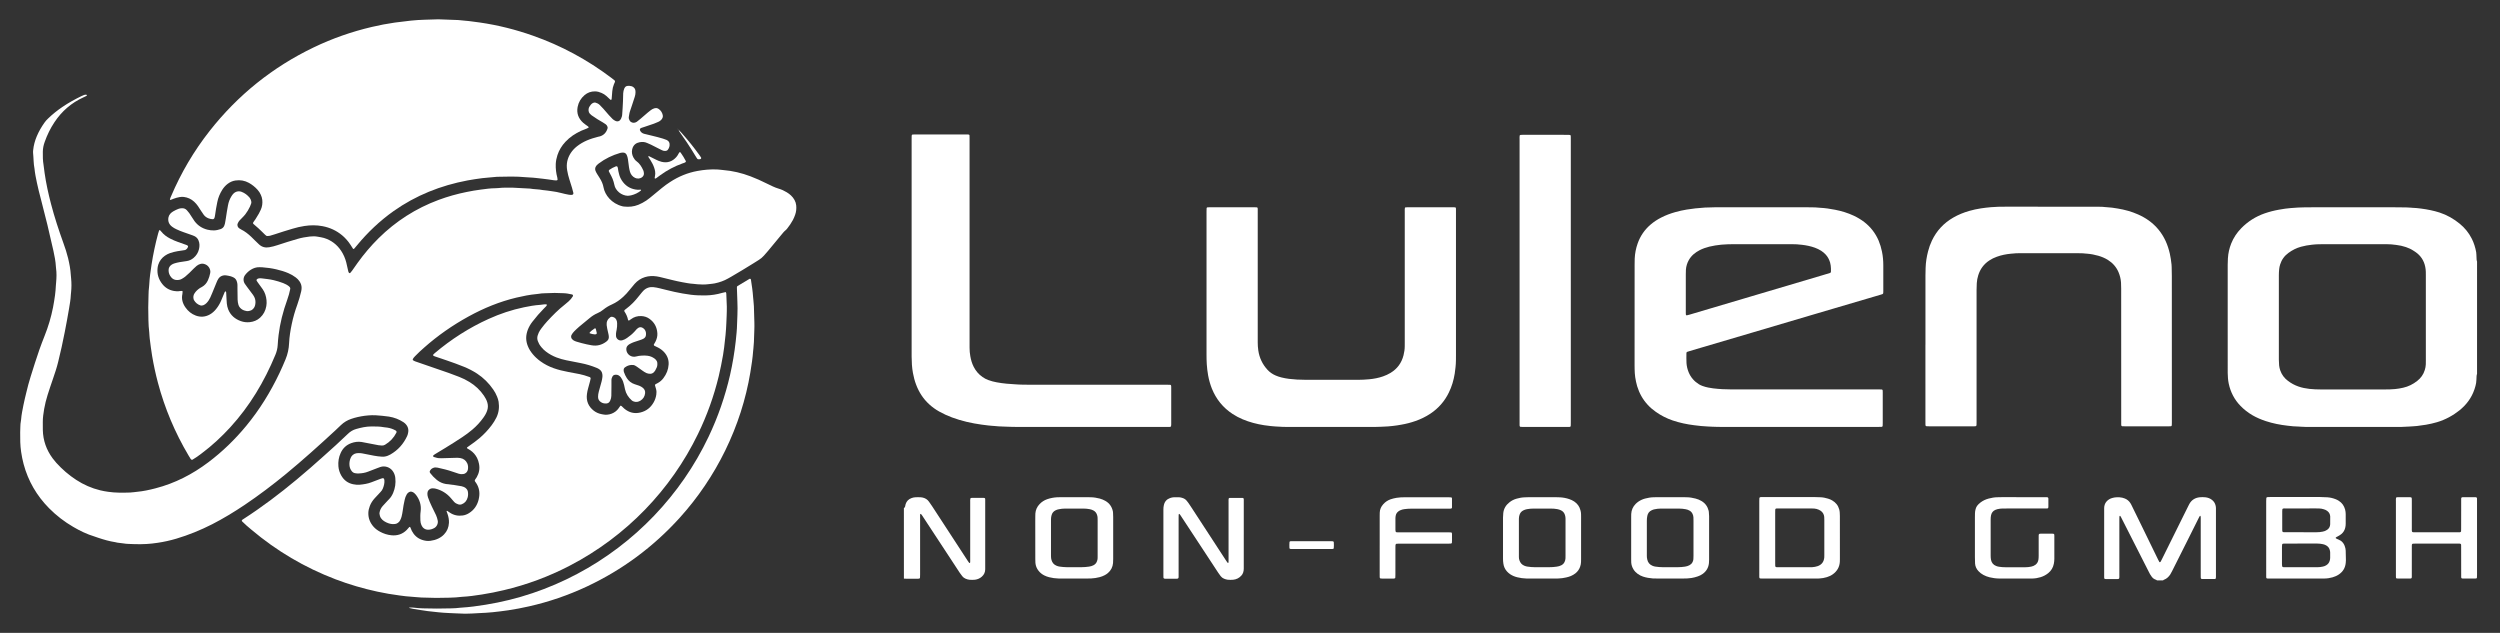
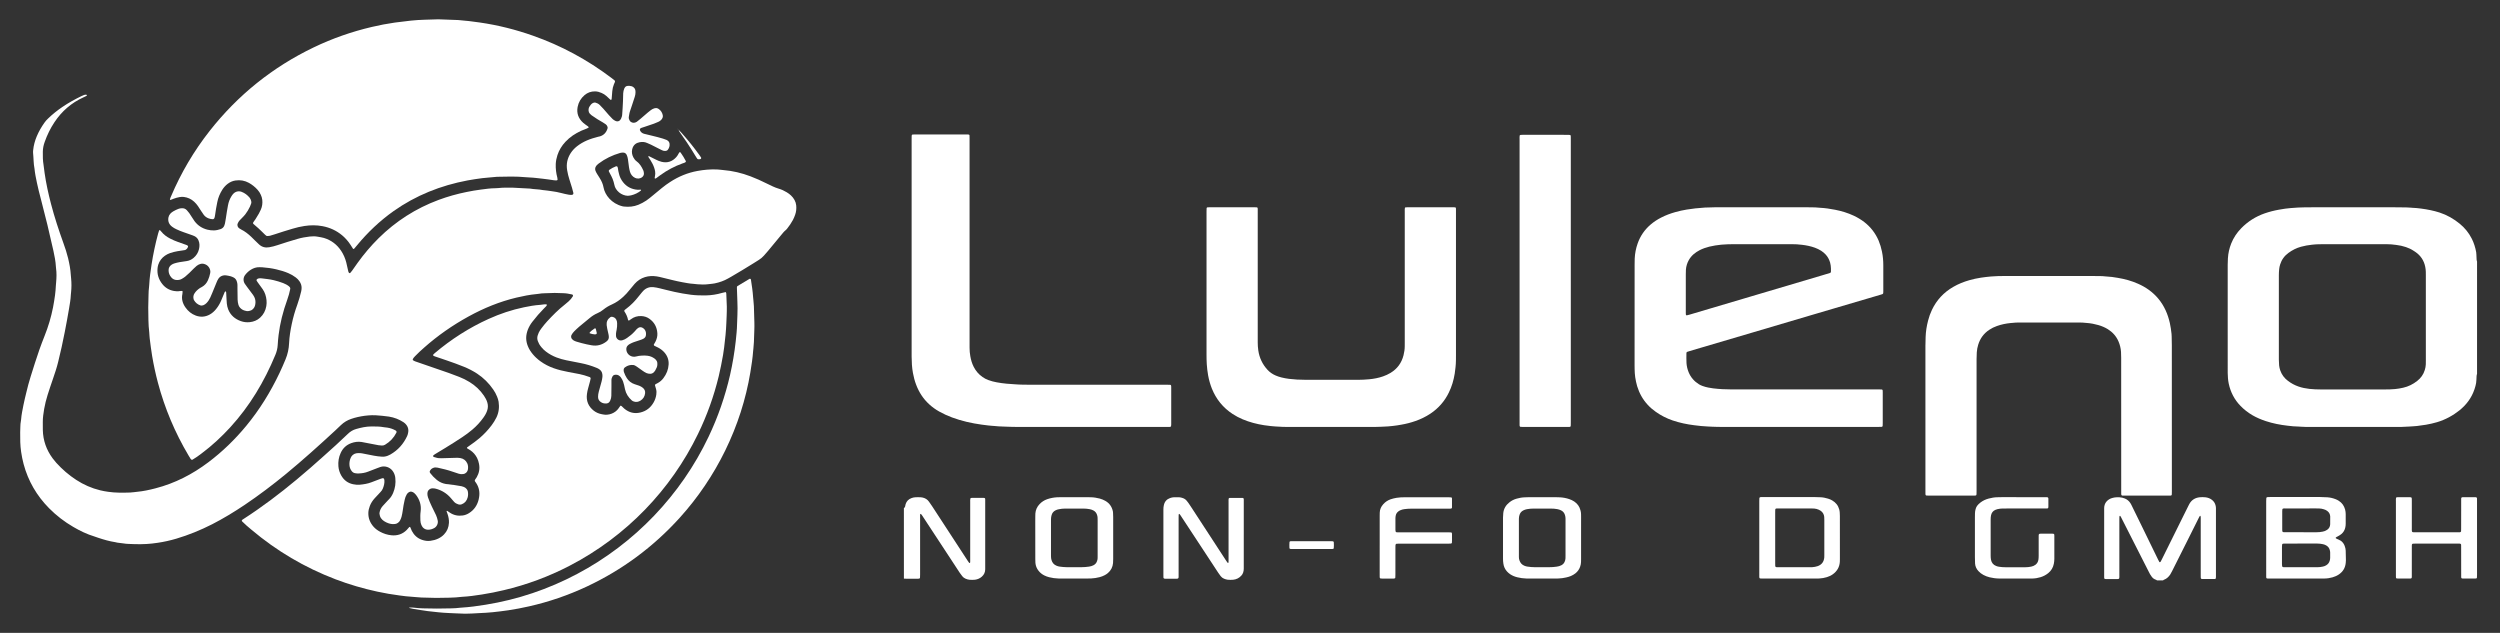
<svg xmlns="http://www.w3.org/2000/svg" version="1.1" id="Layer_1" x="0px" y="0px" width="592.567px" height="150px" viewBox="0 0 592.567 150" enable-background="new 0 0 592.567 150" xml:space="preserve">
  <rect x="0" y="0" width="592.567" height="150" fill="#333333" stroke="none" />
  <path fill="#FFFFFF" d="M587.122,88.625c-0.038,0.163-0.101,0.318-0.104,0.484c-0.005,0.307-0.043,0.612-0.043,0.919  c0,0.496-0.101,0.988-0.226,1.465c-0.542,2.093-1.635,3.852-3.235,5.293c-0.159,0.147-0.317,0.279-0.48,0.419  c-1.619,1.294-3.41,2.274-5.402,2.867c-0.864,0.248-1.731,0.449-2.615,0.601c-0.697,0.116-1.398,0.213-2.104,0.295  c-0.636,0.073-1.271,0.089-1.906,0.136c-1.151,0.097-2.306,0.093-3.468,0.093c-6.604,0-13.215,0-19.818,0  c-0.426,0-0.845,0.004-1.271-0.008c-0.403-0.012-0.802-0.039-1.201-0.055c-0.144-0.008-0.287-0.022-0.427-0.03  c-0.853-0.004-1.697-0.093-2.538-0.194c-1.782-0.201-3.546-0.538-5.251-1.104c-1.104-0.364-2.162-0.817-3.166-1.398  c-1.022-0.604-1.952-1.322-2.782-2.17c-1.456-1.492-2.383-3.263-2.816-5.302c-0.179-0.829-0.226-1.682-0.245-2.534  c-0.003-0.162,0-0.325,0-0.492c0-8.374,0-16.752-0.003-25.126c0-0.521,0.022-1.034,0.05-1.56c0.07-1.211,0.337-2.379,0.783-3.507  c0.539-1.351,1.333-2.544,2.349-3.59c1.573-1.62,3.433-2.798,5.561-3.546c1.111-0.385,2.251-0.68,3.421-0.883  c0.484-0.078,0.973-0.167,1.457-0.238c0.45-0.061,0.892-0.116,1.341-0.144c1.179-0.083,2.356-0.188,3.535-0.178  c0.542,0.006,1.089-0.004,1.631-0.004c6.502,0,13.021,0,19.535,0c0.868,0,1.743,0.01,2.623,0.027  c0.368,0.006,0.752,0.039,1.128,0.06c0.116,0.006,0.236,0.027,0.349,0.033c0.713,0.012,1.414,0.101,2.111,0.188  c1.477,0.194,2.93,0.482,4.349,0.936c1.778,0.582,3.367,1.494,4.801,2.672c1.197,0.984,2.154,2.172,2.853,3.567  c0.499,0.996,0.817,2.052,1.022,3.147c0.035,0.188,0.039,0.375,0.047,0.569c0.02,0.393,0.042,0.796,0.055,1.201  c0.003,0.165,0.069,0.314,0.104,0.475V88.625z M574.989,75.319c0-3.352,0-6.698,0-10.056c0-0.281,0-0.564-0.008-0.845  c-0.003-0.405-0.062-0.796-0.139-1.189c-0.299-1.482-1.078-2.648-2.322-3.507c-0.151-0.11-0.313-0.203-0.468-0.304  c-0.555-0.37-1.159-0.636-1.783-0.853c-0.74-0.254-1.512-0.415-2.278-0.508c-0.768-0.101-1.55-0.188-2.329-0.178  c-0.302,0.006-0.608,0-0.919,0c-4.572,0-9.156,0-13.733,0c-1.011,0-2.022,0.006-3.034,0.128c-0.868,0.095-1.729,0.244-2.572,0.477  c-1.078,0.292-2.063,0.796-2.965,1.453c-0.969,0.704-1.64,1.628-1.992,2.773c-0.104,0.358-0.197,0.723-0.225,1.1  c-0.047,0.469-0.073,0.94-0.073,1.415c0,6.676,0,13.352,0,20.028c0,0.453,0.023,0.895,0.062,1.345  c0.039,0.403,0.136,0.79,0.26,1.174c0.353,1.039,0.984,1.872,1.855,2.519c0.745,0.559,1.551,1,2.427,1.307  c0.845,0.298,1.724,0.477,2.619,0.577c0.907,0.097,1.829,0.136,2.748,0.136c5.057-0.004,10.103-0.004,15.151,0  c0.803,0,1.604-0.016,2.406-0.093c0.659-0.066,1.303-0.167,1.953-0.322c1.217-0.274,2.306-0.821,3.282-1.581  c0.888-0.686,1.512-1.554,1.833-2.635c0.128-0.427,0.221-0.868,0.233-1.313c0.003-0.313,0.011-0.62,0.011-0.926  C574.989,82.068,574.989,78.693,574.989,75.319" />
  <path fill="#FFFFFF" d="M511.271,137.576c-0.054-0.039-0.104-0.102-0.17-0.124c-0.128-0.063-0.268-0.108-0.396-0.163  c-0.264-0.128-0.484-0.302-0.655-0.543c-0.155-0.205-0.298-0.426-0.434-0.646c-0.132-0.229-0.248-0.465-0.364-0.698  c-1.658-3.267-3.325-6.541-4.983-9.812c-0.504-0.996-1.019-1.984-1.52-2.991c-0.059-0.098-0.101-0.21-0.189-0.299  c-0.031-0.03-0.077-0.047-0.128-0.03c-0.016,0.003-0.039,0.038-0.043,0.054c-0.015,0.069-0.034,0.144-0.038,0.21  c-0.008,0.239-0.008,0.472-0.008,0.713c0,4.363,0.008,8.718,0,13.082c0,0.236,0.023,0.473-0.02,0.713  c-0.02,0.077-0.112,0.178-0.19,0.183c-0.069,0.012-0.14,0.026-0.213,0.026c-0.926,0-1.856,0-2.782,0  c-0.073,0-0.144-0.022-0.214-0.026c-0.053-0.005-0.143-0.09-0.154-0.136c-0.004-0.07-0.02-0.141-0.026-0.214  c-0.005-0.189,0-0.384,0-0.569V120.94c0-0.167,0.007-0.334,0-0.505c-0.016-0.286,0.058-0.562,0.139-0.833  c0.077-0.256,0.218-0.479,0.38-0.682c0.368-0.438,0.833-0.721,1.368-0.876c0.372-0.104,0.74-0.179,1.127-0.179  c0.218,0.008,0.427,0,0.636,0.008c0.438,0.024,0.853,0.128,1.256,0.288c0.543,0.224,0.973,0.58,1.295,1.072  c0.15,0.218,0.259,0.454,0.375,0.694c0.787,1.604,1.565,3.208,2.353,4.805c1.282,2.639,2.565,5.271,3.848,7.897  c0.101,0.193,0.202,0.38,0.299,0.566c0.058,0.085,0.189,0.085,0.244,0.008c0.034-0.039,0.066-0.07,0.089-0.117  c0.081-0.163,0.179-0.333,0.26-0.499c1.627-3.286,3.259-6.572,4.882-9.854c0.478-0.966,0.954-1.922,1.431-2.88  c0.069-0.154,0.144-0.298,0.232-0.445c0.538-0.938,1.364-1.43,2.434-1.543c0.445-0.046,0.899-0.038,1.353,0.008  c0.578,0.066,1.112,0.261,1.573,0.629c0.418,0.34,0.701,0.759,0.829,1.298c0.051,0.205,0.09,0.414,0.09,0.632  c-0.009,0.17,0,0.333,0,0.495c0,5.15,0,10.293,0,15.442c0,0.236,0.019,0.477-0.031,0.71c-0.016,0.054-0.094,0.131-0.144,0.139  c-0.027,0.005-0.047,0.017-0.07,0.017c-1.022,0.008-2.046,0.008-3.076,0.008c-0.023,0-0.043-0.016-0.066-0.016  c-0.077-0.009-0.182-0.105-0.193-0.183s-0.023-0.144-0.023-0.213c-0.004-0.241-0.004-0.48-0.004-0.713c0-4.364,0-8.72,0-13.083  c0-0.232,0.027-0.477-0.042-0.709c-0.008-0.016-0.023-0.05-0.039-0.055c-0.059-0.012-0.102,0-0.129,0.035  c-0.034,0.039-0.061,0.078-0.085,0.116c-0.081,0.14-0.154,0.295-0.231,0.446c-0.946,1.891-1.896,3.786-2.841,5.681  c-1.146,2.278-2.286,4.557-3.43,6.836c-0.132,0.275-0.279,0.546-0.449,0.81c-0.159,0.232-0.342,0.449-0.55,0.65  c-0.264,0.249-0.563,0.442-0.903,0.566c-0.09,0.031-0.179,0.081-0.229,0.163H511.271z" />
  <path fill="#FFFFFF" d="M214.243,120.424c0.167-0.077,0.267-0.202,0.294-0.38c0.027-0.19,0.058-0.372,0.12-0.555  c0.229-0.713,0.702-1.178,1.396-1.43c0.287-0.108,0.593-0.179,0.907-0.194c0.453-0.022,0.903-0.03,1.356,0.008  c0.136,0.017,0.279,0.04,0.419,0.07c0.604,0.14,1.097,0.457,1.453,0.965c0.251,0.353,0.503,0.698,0.736,1.058  c1.926,2.945,3.852,5.906,5.774,8.855c0.899,1.375,1.798,2.755,2.693,4.13c0.105,0.155,0.217,0.314,0.333,0.466  c0.015,0.026,0.082,0.019,0.132,0.019c0.046-0.003,0.077-0.042,0.085-0.101c0.011-0.069,0.015-0.139,0.019-0.208  c0-0.214,0-0.427,0-0.645c0-4.502,0-8.998,0-13.5c0-0.268-0.019-0.535,0.035-0.791c0.012-0.047,0.093-0.14,0.14-0.15  c0.042-0.005,0.089-0.021,0.132-0.024c0.054-0.011,0.101-0.011,0.147-0.011c0.903,0,1.81,0,2.713,0c0.077,0,0.144,0.022,0.213,0.03  c0.059,0.008,0.147,0.085,0.151,0.133c0.012,0.069,0.023,0.143,0.027,0.208c0.008,0.218,0,0.435,0,0.647  c0.008,5.097,0.008,10.195,0,15.295c0,0.213,0.008,0.427,0,0.64c-0.012,0.678-0.275,1.252-0.778,1.701  c-0.469,0.435-1.039,0.667-1.667,0.752c-0.426,0.046-0.856,0.031-1.287,0.004c-0.333-0.027-0.647-0.136-0.958-0.268  c-0.286-0.124-0.542-0.31-0.736-0.559c-0.217-0.278-0.43-0.564-0.631-0.855c-0.62-0.934-1.229-1.876-1.841-2.811  c-1.953-2.968-3.898-5.928-5.84-8.896c-0.422-0.64-0.841-1.274-1.255-1.911c-0.066-0.104-0.151-0.188-0.221-0.274  c-0.046-0.039-0.089-0.047-0.14-0.02c-0.016,0.012-0.035,0.027-0.042,0.043c-0.012,0.046-0.031,0.093-0.035,0.136  c-0.003,0.236-0.003,0.477-0.003,0.713c0,4.479,0,8.959,0,13.435c0,0.264-0.012,0.531-0.023,0.791c0,0.085-0.093,0.182-0.178,0.201  c-0.093,0.008-0.186,0.031-0.275,0.031c-0.93,0-1.86,0.008-2.79,0c-0.194,0-0.38-0.016-0.573-0.023V120.424z" />
  <path fill="#FFFFFF" d="M424.844,101.196c-5.498,0-10.993,0-16.496,0c-0.446,0-0.892,0-1.341-0.016  c-0.427-0.004-0.853-0.023-1.279-0.043c-0.325-0.016-0.65-0.034-0.988-0.05c-0.515-0.023-1.034-0.055-1.549-0.109  c-0.544-0.062-1.078-0.107-1.613-0.186c-1.743-0.217-3.448-0.573-5.106-1.132c-1.415-0.479-2.732-1.154-3.965-2.015  c-0.697-0.484-1.341-1.031-1.926-1.659c-1.193-1.282-2.023-2.774-2.534-4.448c-0.202-0.705-0.353-1.418-0.461-2.143  c-0.09-0.636-0.125-1.268-0.136-1.903c-0.004-0.31-0.012-0.619-0.012-0.922c0-7.927,0-15.859,0.008-23.79  c0-0.498,0-0.99,0.022-1.488c0.055-1.229,0.288-2.428,0.702-3.596c0.62-1.757,1.636-3.236,3.042-4.447  c0.767-0.663,1.62-1.217,2.534-1.682c1.065-0.552,2.193-0.967,3.355-1.294c0.884-0.248,1.778-0.453,2.689-0.597  c0.675-0.116,1.353-0.209,2.034-0.281c1.52-0.172,3.054-0.261,4.588-0.261c1.748,0,3.492-0.01,5.239-0.01c5.29,0,10.571,0,15.865,0  c0.651,0.01,1.313,0.016,1.98,0.021c0.538,0.006,1.089,0.018,1.624,0.083c0.088,0.012,0.189,0.016,0.282,0.021  c1.201,0.062,2.391,0.238,3.573,0.471c1.53,0.298,3.019,0.751,4.438,1.416c0.879,0.42,1.709,0.913,2.476,1.503  c1.504,1.168,2.636,2.633,3.387,4.375c0.356,0.853,0.624,1.732,0.803,2.633c0.221,1.073,0.313,2.147,0.313,3.241  c0.004,2.052,0,4.104,0,6.156c0,0.144-0.008,0.283-0.016,0.426c-0.012,0.126-0.097,0.215-0.213,0.254  c-0.183,0.06-0.364,0.116-0.547,0.172c-0.945,0.281-1.898,0.558-2.848,0.839c-4.562,1.35-9.13,2.689-13.706,4.038  c-4.607,1.362-9.228,2.729-13.839,4.094c-4.022,1.184-8.053,2.372-12.078,3.562c-0.88,0.26-1.76,0.527-2.644,0.783  c-0.205,0.062-0.399,0.124-0.604,0.193c-0.101,0.035-0.14,0.124-0.159,0.225c-0.007,0.023-0.007,0.043-0.011,0.066  c-0.008,0.771-0.023,1.562,0.016,2.333c0.046,0.763,0.221,1.491,0.507,2.196c0.5,1.221,1.33,2.162,2.441,2.86  c0.264,0.163,0.547,0.278,0.829,0.392c0.45,0.166,0.903,0.29,1.368,0.384c0.384,0.077,0.783,0.147,1.183,0.193  c1.434,0.175,2.863,0.248,4.309,0.248c10.191,0,20.387,0,30.587,0c1.465,0,2.926,0,4.386,0c0.214,0,0.427,0.004,0.64,0.016  c0.155,0.007,0.248,0.104,0.256,0.278c0.004,0.136,0.012,0.28,0.012,0.419c0.004,0.426,0,0.853,0,1.279c0,1.976,0.004,3.964,0,5.944  c0,0.232-0.008,0.469-0.02,0.705c-0.004,0.038-0.02,0.093-0.05,0.136c-0.02,0.035-0.066,0.073-0.109,0.081  c-0.065,0.016-0.139,0.023-0.205,0.023c-0.244,0.008-0.477,0.008-0.709,0.008C438.396,101.196,431.621,101.196,424.844,101.196   M417.478,57.879c-2.081,0-4.146,0-6.228,0c-1.085,0-2.17,0.012-3.251,0.116c-0.965,0.101-1.923,0.239-2.86,0.471  c-0.774,0.194-1.538,0.459-2.259,0.824c-0.523,0.271-1.016,0.587-1.466,0.98c-0.441,0.392-0.817,0.841-1.115,1.366  c-0.399,0.708-0.632,1.471-0.693,2.279c-0.021,0.375-0.027,0.752-0.027,1.133c0,2.66,0,5.333,0,7.999c0,0.403,0,0.802,0,1.199  c0,0.116,0.02,0.238,0.023,0.354c0.004,0.078,0.139,0.17,0.205,0.149c0.232-0.056,0.458-0.11,0.687-0.176  c4.925-1.461,9.854-2.922,14.783-4.381c5.557-1.648,11.118-3.292,16.674-4.944c0.594-0.172,1.175-0.354,1.768-0.531  c0.187-0.062,0.26-0.161,0.264-0.366c0.004-0.232,0.012-0.469,0-0.708c-0.027-0.471-0.062-0.939-0.197-1.399  c-0.213-0.713-0.543-1.356-1.047-1.902c-0.321-0.349-0.686-0.653-1.085-0.907c-0.457-0.289-0.945-0.521-1.461-0.715  c-0.996-0.364-2.038-0.569-3.089-0.695c-0.217-0.023-0.426-0.029-0.639-0.057c-0.349-0.05-0.705-0.065-1.054-0.071  c-0.403-0.012-0.811-0.018-1.206-0.018C421.965,57.879,419.725,57.879,417.478,57.879" />
  <path fill="#FFFFFF" d="M285.979,68.296c0-6.063,0-12.129,0-18.198c0-0.254,0.015-0.513,0.023-0.775  c0.004-0.078,0.108-0.176,0.194-0.176c0.144-0.012,0.279-0.016,0.426-0.016c3.604,0,7.215,0,10.827,0  c0.162,0,0.325,0.016,0.492,0.021c0.051,0.005,0.136,0.093,0.144,0.143c0.008,0.066,0.022,0.134,0.03,0.211c0,0.259,0,0.514,0,0.773  c0,10.294,0.008,20.581,0,30.87c0,0.64,0.039,1.274,0.133,1.91c0.251,1.743,0.977,3.282,2.177,4.588  c0.543,0.585,1.174,1.023,1.899,1.341c0.453,0.198,0.922,0.356,1.402,0.474c0.597,0.146,1.197,0.259,1.81,0.337  c1.268,0.158,2.539,0.221,3.81,0.221c4.182,0.008,8.354,0.008,12.536,0.008c0.872,0,1.748-0.051,2.608-0.128  c1.135-0.105,2.247-0.311,3.32-0.686c0.628-0.222,1.232-0.489,1.798-0.838c1.593-0.969,2.604-2.359,3.062-4.158  c0.183-0.709,0.29-1.43,0.29-2.166c0-0.38,0.005-0.76,0.005-1.136c0-10.265,0-20.53,0-30.795c0-0.283-0.023-0.566,0.035-0.847  c0.003-0.039,0.046-0.083,0.093-0.107c0.038-0.021,0.089-0.027,0.131-0.027c0.19-0.006,0.381-0.01,0.57-0.01  c3.491,0,6.979,0,10.475,0c0.24,0,0.477-0.023,0.705,0.037c0.039,0.006,0.081,0.062,0.093,0.101c0.027,0.06,0.031,0.131,0.039,0.209  c0,0.206,0,0.42,0,0.632c0.004,11.327,0.004,22.654,0,33.98c0,0.427,0,0.854-0.008,1.279c-0.004,0.542-0.038,1.085-0.093,1.627  c-0.055,0.512-0.105,1.027-0.193,1.543c-0.253,1.569-0.69,3.081-1.396,4.507c-1.004,2.069-2.465,3.729-4.371,5.003  c-1.108,0.735-2.298,1.31-3.546,1.744c-1.097,0.383-2.209,0.674-3.353,0.867c-0.67,0.124-1.345,0.232-2.03,0.303  c-0.376,0.03-0.747,0.093-1.128,0.108c-1.058,0.047-2.119,0.128-3.181,0.128c-6.844-0.004-13.684-0.004-20.53-0.004  c-0.779,0-1.562-0.008-2.334-0.077c-0.231-0.023-0.472-0.031-0.708-0.04c-0.354-0.019-0.702-0.054-1.059-0.093  c-0.512-0.058-1.026-0.12-1.542-0.197c-1.752-0.274-3.46-0.713-5.104-1.41c-0.821-0.345-1.616-0.764-2.367-1.256  c-2.287-1.5-3.918-3.522-4.929-6.049c-0.399-1.016-0.689-2.058-0.88-3.123c-0.155-0.868-0.256-1.729-0.314-2.604  c-0.046-0.752-0.062-1.508-0.062-2.259C285.979,78.821,285.979,73.56,285.979,68.296" />
-   <path fill="#FFFFFF" d="M456.384,81.735c0-5.481,0-10.951,0-16.427c0-0.614,0.015-1.223,0.039-1.841  c0.042-1.323,0.251-2.627,0.585-3.906c0.221-0.874,0.522-1.721,0.906-2.527c1.116-2.35,2.813-4.166,5.073-5.466  c1.189-0.689,2.457-1.194,3.777-1.575c0.907-0.26,1.829-0.459,2.763-0.603c0.791-0.122,1.581-0.206,2.384-0.283  c1.159-0.104,2.31-0.116,3.465-0.116c6.939,0,13.877,0,20.816,0.006c0.493,0,0.992,0,1.484,0.012  c0.446,0.006,0.898,0.016,1.345,0.078c0.07,0.006,0.136,0.01,0.209,0.016c0.918,0.039,1.829,0.167,2.736,0.327  c1.662,0.275,3.271,0.713,4.809,1.399c0.892,0.394,1.736,0.862,2.522,1.426c1.768,1.267,3.097,2.893,4.004,4.857  c0.449,0.967,0.767,1.98,1.007,3.019c0.198,0.852,0.303,1.714,0.403,2.582c0.023,0.188,0.027,0.378,0.031,0.566  c0.02,0.708,0.039,1.415,0.039,2.124c0.008,11.559,0.008,23.125,0.008,34.684c0,0.24-0.013,0.473-0.016,0.705  c0,0.055-0.02,0.101-0.047,0.136c-0.023,0.039-0.063,0.073-0.101,0.09c-0.039,0.022-0.093,0.026-0.144,0.026  c-0.21,0-0.419,0.004-0.636,0.004c-3.371,0-6.746,0-10.114,0c-0.24,0-0.477-0.004-0.709-0.008c-0.112-0.008-0.221-0.124-0.225-0.24  c-0.008-0.065-0.012-0.14-0.012-0.206c0-0.243,0-0.479,0-0.708c0-10.502,0-21.006-0.008-31.503c0-0.475-0.012-0.946-0.039-1.415  c-0.058-0.858-0.259-1.675-0.596-2.462c-0.531-1.232-1.385-2.189-2.516-2.898c-0.709-0.436-1.469-0.757-2.263-0.984  c-0.864-0.248-1.744-0.42-2.64-0.492c-0.166-0.01-0.333-0.021-0.496-0.039c-0.349-0.049-0.705-0.06-1.057-0.066  c-0.427-0.006-0.854-0.012-1.279-0.012c-4.123,0-8.259,0-12.382,0c-0.355,0-0.709,0.006-1.065,0.006  c-0.445,0.006-0.895,0.023-1.337,0.078c-0.167,0.023-0.329,0.029-0.492,0.039c-1.132,0.11-2.244,0.331-3.313,0.719  c-0.625,0.221-1.221,0.509-1.775,0.879c-1.31,0.858-2.189,2.058-2.643,3.558c-0.179,0.579-0.295,1.187-0.333,1.807  c-0.027,0.537-0.051,1.08-0.051,1.622c0,10.408,0,20.809,0,31.222c0,0.26,0,0.516-0.012,0.771c0,0.069-0.02,0.147-0.055,0.209  c-0.016,0.039-0.062,0.077-0.093,0.086c-0.124,0.022-0.231,0.034-0.353,0.034c-0.709,0.004-1.418,0.004-2.127,0.004  c-2.853,0-5.709,0-8.561,0c-0.236,0-0.469-0.008-0.709-0.023c-0.078,0-0.174-0.101-0.186-0.178c-0.013-0.074-0.023-0.14-0.023-0.213  c-0.004-0.229-0.004-0.47-0.004-0.71V81.735z" />
+   <path fill="#FFFFFF" d="M456.384,81.735c0-0.614,0.015-1.223,0.039-1.841  c0.042-1.323,0.251-2.627,0.585-3.906c0.221-0.874,0.522-1.721,0.906-2.527c1.116-2.35,2.813-4.166,5.073-5.466  c1.189-0.689,2.457-1.194,3.777-1.575c0.907-0.26,1.829-0.459,2.763-0.603c0.791-0.122,1.581-0.206,2.384-0.283  c1.159-0.104,2.31-0.116,3.465-0.116c6.939,0,13.877,0,20.816,0.006c0.493,0,0.992,0,1.484,0.012  c0.446,0.006,0.898,0.016,1.345,0.078c0.07,0.006,0.136,0.01,0.209,0.016c0.918,0.039,1.829,0.167,2.736,0.327  c1.662,0.275,3.271,0.713,4.809,1.399c0.892,0.394,1.736,0.862,2.522,1.426c1.768,1.267,3.097,2.893,4.004,4.857  c0.449,0.967,0.767,1.98,1.007,3.019c0.198,0.852,0.303,1.714,0.403,2.582c0.023,0.188,0.027,0.378,0.031,0.566  c0.02,0.708,0.039,1.415,0.039,2.124c0.008,11.559,0.008,23.125,0.008,34.684c0,0.24-0.013,0.473-0.016,0.705  c0,0.055-0.02,0.101-0.047,0.136c-0.023,0.039-0.063,0.073-0.101,0.09c-0.039,0.022-0.093,0.026-0.144,0.026  c-0.21,0-0.419,0.004-0.636,0.004c-3.371,0-6.746,0-10.114,0c-0.24,0-0.477-0.004-0.709-0.008c-0.112-0.008-0.221-0.124-0.225-0.24  c-0.008-0.065-0.012-0.14-0.012-0.206c0-0.243,0-0.479,0-0.708c0-10.502,0-21.006-0.008-31.503c0-0.475-0.012-0.946-0.039-1.415  c-0.058-0.858-0.259-1.675-0.596-2.462c-0.531-1.232-1.385-2.189-2.516-2.898c-0.709-0.436-1.469-0.757-2.263-0.984  c-0.864-0.248-1.744-0.42-2.64-0.492c-0.166-0.01-0.333-0.021-0.496-0.039c-0.349-0.049-0.705-0.06-1.057-0.066  c-0.427-0.006-0.854-0.012-1.279-0.012c-4.123,0-8.259,0-12.382,0c-0.355,0-0.709,0.006-1.065,0.006  c-0.445,0.006-0.895,0.023-1.337,0.078c-0.167,0.023-0.329,0.029-0.492,0.039c-1.132,0.11-2.244,0.331-3.313,0.719  c-0.625,0.221-1.221,0.509-1.775,0.879c-1.31,0.858-2.189,2.058-2.643,3.558c-0.179,0.579-0.295,1.187-0.333,1.807  c-0.027,0.537-0.051,1.08-0.051,1.622c0,10.408,0,20.809,0,31.222c0,0.26,0,0.516-0.012,0.771c0,0.069-0.02,0.147-0.055,0.209  c-0.016,0.039-0.062,0.077-0.093,0.086c-0.124,0.022-0.231,0.034-0.353,0.034c-0.709,0.004-1.418,0.004-2.127,0.004  c-2.853,0-5.709,0-8.561,0c-0.236,0-0.469-0.008-0.709-0.023c-0.078,0-0.174-0.101-0.186-0.178c-0.013-0.074-0.023-0.14-0.023-0.213  c-0.004-0.229-0.004-0.47-0.004-0.71V81.735z" />
  <path fill="#FFFFFF" d="M229.813,57.759c0,7.886,0,15.762,0,23.642c0,0.334,0.003,0.659,0,1.001  c-0.008,0.682,0.062,1.355,0.178,2.03c0.155,0.891,0.403,1.751,0.817,2.55c0.504,0.965,1.182,1.767,2.073,2.379  c0.426,0.306,0.883,0.539,1.375,0.722c0.644,0.243,1.306,0.41,1.977,0.534c0.767,0.147,1.539,0.248,2.313,0.325  c0.636,0.069,1.271,0.094,1.903,0.14c1.415,0.116,2.829,0.112,4.247,0.112c10.618,0,21.232,0,31.85,0  c0.283,0,0.574,0.012,0.853,0.02c0.085,0,0.174,0.101,0.182,0.189c0.007,0.043,0.019,0.098,0.023,0.14  c0,0.121,0.008,0.236,0.008,0.353c0,0.218,0,0.427,0,0.644c0,2.593,0,5.185,0,7.789c-0.008,0.232,0.02,0.465-0.046,0.697  c-0.016,0.039-0.105,0.14-0.144,0.14c-0.042,0.008-0.089,0.016-0.143,0.023c-0.089,0-0.182,0-0.283,0.008c-0.186,0-0.372,0-0.562,0  c-11.684,0-23.363,0-35.047,0c-0.469,0-0.945,0-1.415-0.016c-0.473-0.008-0.941-0.023-1.418-0.047  c-0.326-0.012-0.651-0.03-0.988-0.038c-0.636-0.031-1.267-0.035-1.903-0.128c-0.144-0.02-0.283-0.023-0.426-0.027  c-0.349-0.023-0.701-0.063-1.05-0.101c-0.492-0.055-0.985-0.117-1.484-0.187c-2.41-0.333-4.778-0.859-7.057-1.713  c-1.046-0.387-2.05-0.853-3.019-1.391c-0.868-0.488-1.67-1.063-2.403-1.74c-1.399-1.287-2.402-2.844-3.069-4.611  c-0.349-0.907-0.585-1.841-0.763-2.79c-0.236-1.286-0.302-2.581-0.31-3.875c0-0.171,0-0.334,0-0.496c0-17.014,0-34.032,0-51.045  c0-0.238,0-0.471,0.008-0.709c0-0.066,0.012-0.137,0.02-0.209c0.008-0.083,0.101-0.177,0.186-0.182  c0.143-0.006,0.279-0.018,0.426-0.018c0.539,0,1.081,0,1.627,0c3.542,0,7.076,0,10.618,0c0.236,0,0.473-0.033,0.706,0.033  c0.039,0.012,0.077,0.057,0.101,0.089c0.023,0.039,0.027,0.095,0.027,0.138c0.004,0.261,0.012,0.521,0.012,0.781  C229.813,41.193,229.813,49.478,229.813,57.759" />
  <path fill="#FFFFFF" d="M372.324,66.614c0,11.156,0,22.317,0,33.481c0,0.256,0,0.52-0.011,0.771c0,0.074-0.021,0.14-0.048,0.213  c-0.015,0.032-0.065,0.063-0.104,0.082c-0.038,0.02-0.089,0.02-0.144,0.027c-0.205,0-0.418,0.008-0.631,0.008  c-3.422,0-6.84,0-10.266,0c-0.236,0-0.469-0.016-0.705-0.02c-0.101,0-0.217-0.12-0.221-0.236c-0.008-0.069-0.012-0.14-0.012-0.21  c0-0.193,0-0.379,0-0.565c0-22.391,0-44.785,0-67.173c0-0.283-0.023-0.564,0.02-0.847c0.011-0.045,0.101-0.138,0.146-0.144  c0.066-0.012,0.136-0.033,0.202-0.039c0.217-0.006,0.427-0.006,0.643-0.006c2.709,0,5.426,0,8.135,0c0.81,0,1.604,0,2.406,0.006  c0.144,0,0.282,0.021,0.423,0.033c0.042,0.006,0.131,0.095,0.135,0.149c0.008,0.071,0.023,0.137,0.023,0.211  c0.008,0.26,0.008,0.519,0.008,0.779V66.614z" />
  <path fill="#FFFFFF" d="M537.148,127.469c0-2.903,0-5.805,0-8.715c0-0.236,0.023-0.478,0.035-0.713c0-0.082,0.093-0.176,0.179-0.19  c0.069-0.008,0.143-0.023,0.209-0.031c0.194-0.012,0.38-0.012,0.573-0.012c3.93,0,7.862,0,11.792,0c0.569,0,1.147,0.02,1.717,0.065  c0.671,0.047,1.313,0.202,1.934,0.442c0.271,0.101,0.52,0.232,0.764,0.388c0.782,0.496,1.274,1.201,1.508,2.096  c0.085,0.354,0.135,0.698,0.135,1.063c0,0.76,0.008,1.522,0,2.282c0,0.341-0.038,0.659-0.12,0.988  c-0.15,0.577-0.441,1.058-0.891,1.438c-0.275,0.225-0.573,0.411-0.896,0.581c-0.144,0.077-0.31,0.132-0.435,0.248  c-0.042,0.047-0.042,0.155,0.013,0.186c0.085,0.055,0.162,0.102,0.251,0.148c0.187,0.093,0.381,0.178,0.578,0.263  c0.438,0.179,0.751,0.492,1.003,0.88c0.117,0.183,0.21,0.376,0.275,0.581c0.116,0.338,0.218,0.679,0.221,1.039  c0.02,0.763,0.039,1.526,0.051,2.29c0,0.217-0.023,0.435-0.043,0.644c-0.116,1.162-0.654,2.069-1.627,2.728  c-0.453,0.311-0.958,0.527-1.484,0.679c-0.616,0.17-1.255,0.282-1.898,0.286c-0.264,0.004-0.523,0.004-0.787,0.004  c-4.026,0-8.049,0.008-12.075,0c-1.077,0-0.98,0.124-0.98-0.938C537.148,133.282,537.148,130.379,537.148,127.469 M545.376,134.445  c0.67,0,1.333,0,2.003,0c0.64,0,1.282-0.005,1.922,0c0.438,0.011,0.856-0.066,1.271-0.147c0.29-0.051,0.554-0.163,0.799-0.311  c0.426-0.256,0.713-0.62,0.841-1.108c0.054-0.209,0.101-0.411,0.101-0.627c0-0.435,0-0.86,0-1.291c0-0.213-0.047-0.426-0.105-0.624  c-0.115-0.438-0.379-0.768-0.755-1.008c-0.26-0.162-0.547-0.282-0.849-0.341c-0.446-0.093-0.892-0.151-1.353-0.151  c-2.542,0.005-5.092,0.005-7.639,0.005c-0.135,0-0.286,0.008-0.426,0.019c-0.144,0.004-0.264,0.128-0.274,0.275  c-0.016,0.167-0.027,0.333-0.027,0.504c0,0.612,0,1.232,0,1.845c0,0.751,0,1.483,0,2.221c0.004,0.166,0.022,0.329,0.038,0.499  c0.016,0.101,0.132,0.217,0.245,0.226c0.209,0.008,0.422,0.016,0.639,0.016C542.997,134.445,544.187,134.445,545.376,134.445   M545.573,120.513c-1.283,0-2.573,0-3.848,0c-0.193,0-0.388-0.012-0.57,0.027c-0.077,0.016-0.17,0.116-0.178,0.201  c-0.012,0.136-0.023,0.278-0.027,0.427c0,1.449,0,2.898,0,4.348c0,0.101,0.004,0.193,0.012,0.286  c0.004,0.236,0.128,0.329,0.364,0.342c0.167,0.008,0.337,0.008,0.496,0.008c2.43,0,4.859,0,7.281,0.003  c0.48,0,0.95-0.042,1.422-0.139c0.376-0.065,0.729-0.198,1.051-0.423c0.465-0.31,0.717-0.759,0.74-1.31  c0.026-0.62,0.026-1.24,0.008-1.856c-0.024-0.546-0.271-1.003-0.722-1.332c-0.255-0.183-0.534-0.314-0.836-0.392  c-0.342-0.102-0.694-0.179-1.051-0.179c-0.236,0-0.477-0.012-0.713-0.012C547.86,120.513,546.721,120.513,545.573,120.513" />
  <path fill="#FFFFFF" d="M294.806,126.648v7.575c0,0.189-0.004,0.384,0,0.57c0.012,0.317-0.054,0.612-0.144,0.914  c-0.089,0.275-0.236,0.52-0.43,0.729c-0.523,0.581-1.17,0.899-1.938,0.98c-0.426,0.039-0.856,0.035-1.282-0.004  c-0.31-0.035-0.604-0.132-0.892-0.248c-0.314-0.136-0.581-0.333-0.787-0.604c-0.201-0.264-0.403-0.534-0.585-0.811  c-0.647-0.979-1.283-1.949-1.918-2.926c-2.019-3.068-4.026-6.134-6.045-9.199c-0.337-0.512-0.682-1.03-1.019-1.546  c-0.054-0.081-0.12-0.15-0.182-0.221c-0.027-0.039-0.078-0.055-0.128-0.031c-0.02,0.016-0.039,0.031-0.042,0.055  c-0.016,0.039-0.039,0.081-0.039,0.124c-0.007,0.271-0.012,0.535-0.012,0.79c0,4.426,0,8.862,0,13.292c0,0.217,0,0.434,0,0.646  c-0.004,0.066-0.016,0.14-0.023,0.213c-0.012,0.078-0.108,0.179-0.186,0.198c-0.066,0.012-0.144,0.027-0.209,0.027  c-0.93,0-1.86,0-2.79,0c-0.093,0-0.186-0.016-0.275-0.07c-0.035-0.022-0.066-0.062-0.089-0.101  c-0.016-0.038-0.023-0.089-0.027-0.147c0-0.236-0.007-0.472-0.007-0.713c0-4.976,0-9.951,0-14.931c0-0.143,0.007-0.291,0-0.43  c-0.008-0.356,0.035-0.714,0.112-1.059c0.19-0.848,0.689-1.395,1.492-1.678c0.299-0.104,0.597-0.171,0.907-0.179  c0.411-0.019,0.814-0.019,1.217,0c0.294,0.016,0.57,0.086,0.837,0.179c0.373,0.125,0.69,0.326,0.942,0.628  c0.136,0.162,0.268,0.333,0.396,0.504c0.205,0.291,0.407,0.589,0.601,0.891c2.786,4.263,5.568,8.533,8.351,12.805  c0.105,0.158,0.213,0.316,0.322,0.469c0.046,0.073,0.147,0.116,0.182,0.089c0.054-0.051,0.078-0.116,0.082-0.19  c0-0.065,0.004-0.144,0.004-0.213c0-0.189,0-0.383,0-0.573c0-4.526,0-9.053,0-13.578c0-0.236-0.027-0.474,0.035-0.713  c0.012-0.04,0.054-0.078,0.093-0.102c0.035-0.031,0.085-0.043,0.131-0.043c1.027-0.003,2.05-0.003,3.073,0  c0.043,0,0.097,0.012,0.136,0.039c0.039,0.02,0.085,0.059,0.097,0.089c0.066,0.167,0.042,0.326,0.042,0.496c0,2.047,0,4.093,0,6.146  V126.648z" />
  <path fill="#FFFFFF" d="M416.997,127.422c0-2.883,0-5.766,0-8.646c0-0.236,0.012-0.477,0.022-0.717  c0.005-0.108,0.12-0.213,0.236-0.225c0.074-0.008,0.14-0.016,0.218-0.016c0.182-0.007,0.376-0.007,0.569-0.007  c3.93,0,7.852,0,11.784,0c0.569,0,1.147,0.022,1.717,0.053c0.601,0.024,1.179,0.155,1.751,0.326c0.346,0.097,0.671,0.24,0.981,0.419  c0.841,0.492,1.414,1.189,1.67,2.139c0.054,0.229,0.116,0.461,0.119,0.697c0.013,0.287,0.035,0.574,0.035,0.864  c0.005,3.398,0.005,6.809,0.005,10.215c0,0.213-0.013,0.426-0.016,0.64c-0.074,1.252-0.655,2.221-1.647,2.945  c-0.435,0.317-0.911,0.53-1.41,0.686c-0.593,0.183-1.21,0.291-1.825,0.321c-0.24,0.016-0.477,0.016-0.717,0.016  c-4.236,0-8.479,0-12.719,0c-0.189,0-0.383-0.016-0.565-0.023c-0.094-0.003-0.179-0.101-0.187-0.186  c-0.008-0.073-0.019-0.147-0.022-0.209c0-0.264,0-0.535,0-0.79V127.422z M420.768,127.415v2.504c0,1.193,0,2.379,0,3.572  c0,0.214,0.008,0.427,0.011,0.644c0.008,0.186,0.128,0.286,0.326,0.303c0.046,0.003,0.097,0.003,0.144,0.003  c0.073,0.005,0.14,0.005,0.217,0.005c2.546,0,5.096,0,7.646,0c0.144,0,0.279,0,0.426-0.008c0.454-0.035,0.899-0.102,1.325-0.256  c0.953-0.349,1.446-1.039,1.539-2.043c0.016-0.182,0.012-0.376,0.012-0.569c0.004-0.473,0-0.953,0-1.426c0-2.29,0-4.569,0-6.859  c0-0.259,0.004-0.527-0.023-0.783c-0.073-0.6-0.341-1.092-0.845-1.433c-0.136-0.094-0.283-0.171-0.438-0.245  c-0.346-0.151-0.713-0.255-1.097-0.282c-0.314-0.016-0.62-0.027-0.931-0.027c-1.569,0-3.146,0-4.712,0c-1,0-2.008,0-3.004,0  c-0.135,0-0.286-0.004-0.422,0.038c-0.046,0.017-0.128,0.105-0.14,0.155c-0.011,0.066-0.026,0.144-0.026,0.21  c-0.008,0.217-0.008,0.43-0.008,0.646C420.768,123.509,420.768,125.461,420.768,127.415" />
  <path fill="#FFFFFF" d="M374.758,127.504c0,1.662,0,3.336,0,5.006c0,0.236-0.008,0.477-0.012,0.713c0,0.384-0.097,0.752-0.217,1.112  c-0.217,0.624-0.585,1.14-1.101,1.555c-0.337,0.267-0.709,0.479-1.104,0.647c-0.356,0.139-0.717,0.255-1.093,0.332  c-0.608,0.132-1.217,0.232-1.833,0.248c-0.31,0.008-0.616,0.016-0.93,0.016c-1.953,0-3.902,0-5.859,0  c-0.287,0-0.569-0.008-0.853-0.012c-0.717-0.015-1.418-0.12-2.115-0.29c-0.609-0.151-1.179-0.38-1.698-0.729  c-0.271-0.194-0.53-0.407-0.756-0.659c-0.469-0.527-0.755-1.146-0.849-1.853c-0.058-0.403-0.097-0.798-0.085-1.209  c0-3.235,0-6.472,0-9.711c0-0.36,0.023-0.709,0.063-1.069c0.116-1.054,0.632-1.88,1.448-2.526c0.505-0.415,1.078-0.698,1.706-0.876  c0.616-0.171,1.247-0.299,1.895-0.318c0.384-0.022,0.76-0.038,1.14-0.038c2.03,0,4.05,0,6.072,0c0.406,0,0.81,0.008,1.213,0.038  c0.739,0.043,1.461,0.179,2.166,0.419c0.41,0.14,0.794,0.318,1.158,0.555c0.764,0.507,1.264,1.196,1.496,2.096  c0.085,0.303,0.136,0.604,0.14,0.911c0.008,0.217,0.008,0.426,0.008,0.644C374.758,124.174,374.758,125.841,374.758,127.504   M371.072,127.639c0-1.236,0-2.472,0-3.712c0-0.333-0.004-0.671,0-1.004c0-0.287-0.05-0.562-0.132-0.845  c-0.155-0.504-0.453-0.88-0.93-1.111c-0.282-0.141-0.581-0.226-0.884-0.288c-0.515-0.093-1.034-0.139-1.565-0.131  c-1.353,0.003-2.713,0.003-4.073,0c-0.522-0.008-1.046,0.054-1.557,0.14c-0.311,0.058-0.604,0.154-0.88,0.302  c-0.449,0.225-0.736,0.585-0.888,1.066c-0.086,0.298-0.155,0.6-0.144,0.91c0,0.17,0,0.341,0,0.5v8.075c0,0.167,0,0.337,0,0.504  c-0.012,0.268,0.051,0.52,0.128,0.768c0.206,0.623,0.608,1.073,1.225,1.306c0.221,0.089,0.457,0.155,0.689,0.183  c0.566,0.077,1.136,0.144,1.709,0.139c1.14-0.011,2.283-0.011,3.43,0c0.597,0.005,1.19-0.042,1.775-0.128  c0.383-0.05,0.752-0.146,1.096-0.325c0.342-0.178,0.617-0.441,0.779-0.807c0.116-0.263,0.205-0.534,0.21-0.82  c0.007-0.218,0.011-0.431,0.011-0.647C371.072,130.352,371.072,129.003,371.072,127.639" />
  <path fill="#FFFFFF" d="M263.855,127.465c0,1.662,0.012,3.328,0,4.995c0,0.337,0,0.667-0.035,1.008  c-0.085,0.937-0.484,1.724-1.205,2.348c-0.233,0.202-0.492,0.372-0.764,0.516c-0.388,0.206-0.779,0.353-1.201,0.465  c-0.667,0.167-1.349,0.291-2.039,0.313c-0.333,0.012-0.67,0.016-0.996,0.016c-1.977,0.008-3.957,0.008-5.929,0.008  c-0.26,0-0.527-0.008-0.787-0.012c-0.744-0.012-1.473-0.127-2.189-0.298c-0.423-0.105-0.818-0.244-1.202-0.441  c-0.515-0.264-0.961-0.612-1.325-1.069c-0.445-0.552-0.705-1.183-0.763-1.892c-0.027-0.302-0.027-0.612-0.027-0.931  c-0.008-2.991-0.008-5.99-0.008-8.997c0-0.376,0-0.76,0.008-1.132c0-0.218,0.004-0.434,0.015-0.651  c0.066-0.868,0.407-1.604,1.008-2.231c0.5-0.527,1.093-0.907,1.779-1.151c0.403-0.144,0.818-0.248,1.24-0.326  c0.709-0.136,1.415-0.154,2.128-0.158c1.031-0.008,2.054,0,3.077,0c0.98,0,1.953,0,2.934,0c0.353,0,0.713,0.008,1.065,0.022  c0.69,0.016,1.372,0.141,2.042,0.311c0.465,0.124,0.899,0.307,1.314,0.543c0.973,0.55,1.55,1.387,1.786,2.469  c0.023,0.111,0.035,0.231,0.039,0.349c0.02,0.329,0.035,0.67,0.035,1.004C263.867,124.179,263.855,125.823,263.855,127.465   M260.17,127.584c0-1.379,0-2.763,0-4.146c0-0.24-0.004-0.477-0.012-0.713c0-0.264-0.066-0.52-0.159-0.764  c-0.147-0.423-0.419-0.74-0.814-0.957c-0.275-0.147-0.57-0.256-0.872-0.31c-0.492-0.086-0.984-0.155-1.488-0.147  c-1.457,0.003-2.91,0.003-4.359,0c-0.504-0.008-1,0.062-1.488,0.158c-0.283,0.043-0.554,0.136-0.813,0.271  c-0.473,0.244-0.775,0.624-0.911,1.128c-0.085,0.302-0.139,0.608-0.139,0.919c0,0.213-0.004,0.43-0.004,0.639v7.723  c0,0.159,0.004,0.33,0.004,0.5c-0.004,0.287,0.039,0.566,0.116,0.845c0.182,0.663,0.593,1.132,1.232,1.38  c0.221,0.093,0.453,0.155,0.694,0.19c0.558,0.077,1.127,0.139,1.701,0.139c1.17-0.011,2.336-0.011,3.503,0  c0.597,0.005,1.189-0.062,1.774-0.136c0.36-0.042,0.702-0.158,1.023-0.31c0.422-0.213,0.721-0.538,0.868-0.992  c0.085-0.229,0.132-0.457,0.14-0.697c0.004-0.217,0.004-0.435,0.004-0.647C260.17,130.297,260.17,128.942,260.17,127.584" />
-   <path fill="#FFFFFF" d="M386.632,127.469c0-1.644,0-3.286,0-4.926c0-0.236,0-0.477,0.011-0.717c0.043-0.91,0.392-1.701,1.027-2.363  c0.422-0.427,0.914-0.764,1.461-1.008c0.259-0.116,0.527-0.217,0.81-0.286c0.64-0.168,1.295-0.288,1.969-0.304  c0.376,0,0.756-0.022,1.144-0.022c1.902,0,3.805,0,5.708,0c0.353,0,0.713,0.016,1.069,0.022c0.693,0.008,1.376,0.133,2.046,0.304  c0.508,0.123,0.988,0.324,1.441,0.596c0.884,0.531,1.434,1.307,1.678,2.303c0.02,0.093,0.043,0.186,0.043,0.278  c0.027,0.334,0.065,0.667,0.065,1.004c0.009,3.422,0,6.851,0,10.28c0,0.283-0.016,0.57-0.042,0.86  c-0.112,1.069-0.616,1.93-1.504,2.558c-0.349,0.248-0.736,0.435-1.147,0.574c-0.469,0.17-0.948,0.286-1.448,0.372  c-0.659,0.112-1.318,0.131-1.984,0.131c-2.054,0.008-4.101,0.008-6.146,0c-0.361,0-0.714,0-1.074-0.019  c-0.778-0.059-1.554-0.183-2.306-0.431c-0.449-0.151-0.879-0.364-1.267-0.644c-0.411-0.302-0.756-0.651-1.02-1.089  c-0.302-0.499-0.484-1.026-0.52-1.615c-0.015-0.26-0.015-0.52-0.015-0.783C386.632,130.856,386.632,129.167,386.632,127.469   M401.403,127.562c0-1.388,0-2.767,0-4.15c0-0.259-0.012-0.522-0.016-0.778c-0.004-0.295-0.094-0.574-0.209-0.83  c-0.155-0.333-0.388-0.593-0.713-0.775c-0.291-0.17-0.604-0.278-0.938-0.332c-0.512-0.094-1.03-0.155-1.558-0.147  c-1.193,0.003-2.391,0-3.58,0c-0.26,0-0.52,0.003-0.783,0c-0.477-0.016-0.945,0.077-1.419,0.163  c-0.231,0.038-0.457,0.115-0.673,0.224c-0.59,0.256-0.931,0.722-1.055,1.337c-0.089,0.399-0.112,0.807-0.112,1.205  c0.008,2.577,0,5.15,0,7.72c0,0.194,0.008,0.384,0,0.578c-0.004,0.286,0.035,0.569,0.101,0.848c0.147,0.698,0.558,1.194,1.217,1.473  c0.244,0.112,0.492,0.179,0.756,0.209c0.565,0.078,1.135,0.136,1.705,0.133c1.189-0.008,2.383-0.008,3.572,0  c0.574,0.003,1.14-0.055,1.709-0.136c0.353-0.051,0.697-0.155,1.02-0.322c0.298-0.159,0.543-0.38,0.713-0.678  c0.128-0.232,0.222-0.478,0.236-0.74c0.016-0.264,0.027-0.52,0.027-0.786C401.403,130.368,401.403,128.964,401.403,127.562" />
  <path fill="#FFFFFF" d="M587.122,127.57c0,2.883,0,5.766,0,8.649c0,0.24-0.011,0.477-0.023,0.713c0,0.085-0.093,0.175-0.186,0.178  c-0.093,0.008-0.19,0.023-0.286,0.023c-0.931,0-1.86,0-2.79,0c-0.09,0-0.183-0.023-0.283-0.026  c-0.078-0.012-0.163-0.105-0.171-0.194c-0.003-0.077-0.016-0.144-0.016-0.217c-0.008-0.193,0-0.384,0-0.574  c0-2.096,0-4.188-0.008-6.281c0-0.24-0.004-0.48-0.007-0.717c-0.008-0.051-0.023-0.097-0.048-0.136  c-0.026-0.038-0.058-0.077-0.096-0.093c-0.074-0.023-0.147-0.039-0.213-0.046c-0.214-0.008-0.431-0.008-0.647-0.008  c-3.213-0.005-6.426-0.005-9.646,0c-0.259,0-0.52,0.015-0.786,0.03c-0.109,0.004-0.226,0.12-0.233,0.233  c-0.004,0.062-0.015,0.135-0.015,0.201c0,0.17,0,0.341,0,0.512c0,2.165,0,4.328-0.005,6.494c0,0.217,0.02,0.434-0.026,0.644  c-0.02,0.054-0.097,0.14-0.147,0.146c-0.042,0.005-0.085,0.016-0.144,0.02c-0.066,0.012-0.135,0.012-0.213,0.012  c-0.899,0-1.806,0-2.712,0c-0.121,0-0.237-0.023-0.354-0.031c-0.054-0.007-0.14-0.085-0.144-0.139  c-0.008-0.07-0.022-0.147-0.022-0.21c-0.005-0.193-0.005-0.387-0.005-0.573c0-5.79,0-11.579,0-17.364  c0-0.26-0.022-0.527,0.027-0.787c0.012-0.054,0.082-0.139,0.132-0.147c0.035,0,0.055-0.016,0.077-0.016  c0.066-0.007,0.14-0.019,0.21-0.019c0.953,0,1.91,0,2.859,0c0.094,0,0.19,0.019,0.283,0.034c0.042,0.005,0.14,0.094,0.144,0.14  c0.012,0.073,0.026,0.141,0.034,0.214c0.005,0.213,0.005,0.426,0.005,0.64c0,2.123,0,4.243,0,6.362c0,0.236-0.023,0.473,0.027,0.714  c0.019,0.077,0.111,0.178,0.193,0.186c0.065,0.008,0.139,0.022,0.213,0.022c0.213,0.008,0.422,0.008,0.64,0.008  c3.197,0,6.382,0,9.579,0c0.217,0,0.426,0,0.643-0.008c0.051,0,0.094-0.007,0.136-0.007c0.128-0.016,0.232-0.113,0.245-0.229  c0.008-0.218,0.015-0.431,0.015-0.64c0.008-1.458,0.008-2.906,0.008-4.364c0-0.853,0-1.712,0-2.569c0-0.119-0.008-0.243,0.043-0.352  c0.02-0.039,0.058-0.078,0.097-0.101c0.039-0.024,0.086-0.032,0.136-0.039c0.066-0.008,0.14-0.012,0.209-0.012  c0.931,0,1.86,0,2.79,0c0.121,0,0.236,0,0.35,0.054c0.038,0.02,0.077,0.059,0.093,0.098c0.022,0.043,0.027,0.093,0.035,0.139  c0,0.24,0.003,0.481,0.003,0.718C587.122,121.757,587.122,124.667,587.122,127.57" />
  <path fill="#FFFFFF" d="M479.131,117.843c1.809,0,3.619,0,5.425,0c0.24,0,0.477,0.004,0.713,0.016  c0.124,0.007,0.229,0.108,0.24,0.221c0.004,0.077,0.012,0.151,0.012,0.213c0.004,0.601,0.004,1.194,0,1.791  c0,0.093-0.02,0.193-0.031,0.278c-0.003,0.054-0.093,0.132-0.146,0.14c-0.074,0.012-0.14,0.023-0.218,0.023  c-0.209,0.004-0.426,0-0.64,0c-2.976,0-5.952,0-8.92,0.004c-0.295,0-0.578,0.004-0.864,0c-0.43,0-0.853,0.073-1.268,0.159  c-0.166,0.046-0.325,0.097-0.477,0.162c-0.569,0.248-0.898,0.687-1.026,1.279c-0.074,0.333-0.093,0.662-0.093,0.999  c0.003,1.35,0,2.713,0,4.069c0,1.496,0.003,2.999,0,4.499c0,0.329,0.016,0.67,0.081,0.996c0.143,0.705,0.546,1.201,1.217,1.456  c0.221,0.094,0.453,0.148,0.689,0.187c0.492,0.082,0.992,0.116,1.496,0.116c1.593-0.007,3.189-0.007,4.782,0  c0.461,0,0.906-0.05,1.353-0.147c0.345-0.069,0.674-0.201,0.972-0.418c0.407-0.295,0.636-0.698,0.725-1.186  c0.055-0.329,0.066-0.667,0.066-1c0-1.376,0-2.759,0-4.139c0-0.213,0-0.427,0.004-0.64c0-0.078,0.02-0.144,0.023-0.213  c0.012-0.069,0.132-0.179,0.197-0.189c0.073-0.005,0.144-0.02,0.217-0.02c0.95,0,1.903,0,2.856,0c0.069,0,0.144,0.015,0.213,0.022  c0.085,0.016,0.183,0.113,0.189,0.19c0.005,0.116,0.016,0.236,0.016,0.353c0,1.79,0,3.58,0,5.363c0,0.407-0.038,0.799-0.12,1.201  c-0.174,0.902-0.615,1.64-1.328,2.22c-0.547,0.438-1.151,0.756-1.822,0.962c-0.616,0.178-1.244,0.306-1.895,0.313  c-0.236,0-0.477,0.008-0.713,0.008c-2.162,0-4.333,0-6.499,0c-0.268,0-0.526-0.008-0.787-0.008c-0.74-0.008-1.472-0.124-2.186-0.29  c-0.515-0.128-0.999-0.311-1.464-0.559c-0.442-0.236-0.841-0.542-1.182-0.91c-0.474-0.512-0.748-1.104-0.795-1.795  c-0.027-0.499-0.035-0.996-0.035-1.491c-0.008-1.775,0-3.53,0-5.294c0-1.379,0-2.759,0-4.139c0-0.337,0.008-0.67,0.016-1.008  c0-0.332,0.066-0.65,0.155-0.983c0.065-0.279,0.193-0.531,0.356-0.764c0.218-0.286,0.473-0.539,0.76-0.756  c0.593-0.461,1.255-0.774,1.979-0.961c0.671-0.175,1.349-0.303,2.043-0.311c0.376-0.007,0.763-0.022,1.139-0.022  C476.084,117.843,477.604,117.843,479.131,117.843" />
  <path fill="#FFFFFF" d="M327.024,129.112c0-2.263,0-4.526,0-6.785c0-0.268,0.004-0.523,0.011-0.79  c0.013-0.803,0.33-1.478,0.864-2.058c0.474-0.52,1.043-0.899,1.709-1.132c0.453-0.155,0.911-0.264,1.388-0.346  c0.659-0.111,1.325-0.136,1.984-0.136c3.456,0,6.913,0,10.365,0c0.21,0,0.427,0.021,0.644,0.032  c0.055,0.003,0.136,0.081,0.147,0.139c0.008,0.047,0.022,0.093,0.022,0.136c0,0.694,0,1.384,0,2.073  c0,0.047-0.015,0.093-0.022,0.147c-0.004,0.047-0.093,0.132-0.144,0.14c-0.065,0.016-0.14,0.03-0.209,0.03  c-0.24,0.005-0.477,0.005-0.713,0.005c-2.841,0.003-5.67,0.003-8.503,0c-0.577,0-1.146,0.038-1.709,0.116  c-0.333,0.038-0.654,0.135-0.956,0.271c-0.179,0.073-0.346,0.175-0.489,0.295c-0.313,0.248-0.507,0.562-0.585,0.949  c-0.042,0.209-0.073,0.427-0.073,0.644c0,0.93,0,1.859,0,2.786c0,0.112,0.031,0.232,0.046,0.349  c0.005,0.074,0.133,0.178,0.198,0.182c0.101,0.008,0.193,0.016,0.286,0.016c0.342,0,0.671,0,0.996,0c3.651,0,7.293,0,10.943,0  c0.236,0,0.474,0.008,0.713,0.02c0.109,0,0.21,0.113,0.213,0.229c0.008,0.078,0.013,0.151,0.013,0.218c0,0.263,0.008,0.526,0,0.786  c-0.005,0.403,0.022,0.813-0.02,1.217c-0.008,0.081-0.101,0.179-0.187,0.183c-0.069,0.008-0.143,0.023-0.213,0.023  c-0.144,0.007-0.283,0.007-0.434,0.007c-0.563,0-1.14,0-1.709,0c-3.263,0-6.53,0-9.792,0c-0.261,0-0.524,0.016-0.783,0.023  c-0.098,0-0.226,0.132-0.24,0.232c-0.008,0.073-0.023,0.14-0.023,0.209c-0.008,0.214-0.008,0.427-0.008,0.644  c0,2.077,0,4.146-0.004,6.224c0,0.24-0.012,0.473-0.023,0.713c0,0.116-0.108,0.206-0.236,0.217c-0.042,0-0.089,0.004-0.144,0.016  c-0.046,0-0.089,0-0.139,0c-0.881,0-1.764,0-2.65,0c-0.117,0-0.233-0.023-0.346-0.031c-0.058-0.007-0.147-0.085-0.155-0.135  c-0.008-0.066-0.03-0.144-0.03-0.209c-0.004-0.218-0.004-0.431-0.004-0.647V129.112z" />
  <path fill="#FFFFFF" d="M310.857,130.131c-1.504,0-3.004,0-4.496,0c-0.193,0-0.387,0.02-0.577-0.035  c-0.05-0.008-0.131-0.085-0.136-0.136c-0.011-0.042-0.022-0.101-0.022-0.143c0-0.458-0.035-0.907,0.022-1.357  c0.005-0.05,0.086-0.131,0.136-0.143c0.047-0.012,0.098-0.027,0.14-0.035c0.14-0.004,0.283-0.008,0.43-0.008  c0.356-0.008,0.714,0,1.07,0c2.593,0,5.185,0,7.781,0c0.236,0,0.477,0.008,0.713,0.02c0.116,0.004,0.222,0.112,0.229,0.232  c0.027,0.477,0.043,0.949-0.012,1.43c-0.012,0.047-0.097,0.136-0.144,0.14c-0.047,0.008-0.089,0.023-0.135,0.023  c-0.194,0.008-0.389,0.012-0.574,0.012C313.806,130.131,312.333,130.131,310.857,130.131" />
  <g>
    <path fill="#FFFFFF" d="M131.462,69.435c-0.903,0.029-1.616,0.05-2.337,0.074c-0.492,0.015-0.984,0.037-1.464,0.135   c-0.147,0.025-0.298,0.039-0.45,0.055c-1.627,0.149-3.212,0.467-4.797,0.841c-3.992,0.951-7.762,2.5-11.35,4.47   c-3.79,2.083-7.32,4.536-10.556,7.407c-0.736,0.651-1.465,1.317-2.143,2.027c-0.209,0.221-0.423,0.438-0.523,0.732   c-0.023,0.077-0.023,0.162,0.043,0.201c0.163,0.101,0.321,0.206,0.496,0.268c0.709,0.252,1.426,0.5,2.139,0.739   c1.965,0.683,3.93,1.35,5.894,2.035c0.822,0.286,1.635,0.601,2.438,0.918c0.849,0.329,1.663,0.732,2.434,1.209   c1.372,0.838,2.523,1.915,3.426,3.248c0.341,0.504,0.631,1.038,0.802,1.623c0.174,0.593,0.174,1.189-0.004,1.783   c-0.198,0.658-0.535,1.243-0.938,1.802c-0.748,1.05-1.62,1.991-2.604,2.824c-0.751,0.64-1.542,1.222-2.36,1.768   c-1.418,0.941-2.852,1.853-4.31,2.731c-0.74,0.45-1.488,0.892-2.232,1.35c-0.124,0.077-0.24,0.182-0.36,0.271   c-0.065,0.051-0.05,0.268,0.027,0.307c0.031,0.016,0.058,0.05,0.093,0.063c0.14,0.042,0.299,0.068,0.434,0.119   c0.434,0.155,0.884,0.194,1.337,0.179c1.104-0.023,2.193-0.055,3.29-0.094c0.418-0.016,0.829-0.03,1.244,0.055   c0.759,0.14,1.306,0.565,1.631,1.268c0.206,0.453,0.225,0.949,0.144,1.445c-0.089,0.438-0.325,0.76-0.721,0.961   c-0.132,0.063-0.291,0.101-0.438,0.12c-0.333,0.043-0.674,0.02-1.003-0.082c-0.469-0.154-0.941-0.294-1.403-0.465   c-1.17-0.418-2.391-0.705-3.607-0.973c-0.147-0.034-0.299-0.034-0.45-0.046c-0.573-0.043-1.208,0.329-1.418,0.922   c-0.027,0.074-0.027,0.151,0.008,0.222c0.035,0.065,0.058,0.139,0.108,0.193c0.411,0.542,0.876,1.039,1.403,1.48   c0.52,0.449,1.101,0.79,1.767,0.977c0.186,0.054,0.368,0.104,0.55,0.128c0.674,0.088,1.353,0.155,2.027,0.248   c0.562,0.077,1.116,0.174,1.674,0.278c0.186,0.035,0.36,0.108,0.542,0.171c0.248,0.097,0.465,0.252,0.639,0.461   c0.151,0.171,0.264,0.364,0.306,0.593c0.097,0.492,0.085,0.988-0.05,1.461c-0.201,0.729-0.624,1.282-1.353,1.573   c-0.291,0.124-0.585,0.124-0.883,0.031c-0.368-0.116-0.697-0.299-0.961-0.581c-0.128-0.14-0.256-0.279-0.372-0.427   c-0.147-0.17-0.287-0.345-0.446-0.519c-0.945-1.077-2.12-1.799-3.507-2.171c-0.26-0.073-0.523-0.097-0.791-0.093   c-0.356,0-0.655,0.136-0.903,0.396c-0.194,0.201-0.298,0.442-0.314,0.713c-0.019,0.342,0.016,0.674,0.128,1.004   c0.264,0.748,0.569,1.483,0.918,2.193c0.341,0.678,0.659,1.36,0.992,2.034c0.197,0.418,0.313,0.853,0.407,1.294   c0.132,0.589-0.151,1.388-0.783,1.756c-0.465,0.268-0.958,0.422-1.507,0.419c-0.748-0.005-1.306-0.458-1.573-1.097   c-0.144-0.349-0.241-0.718-0.245-1.102c-0.023-0.713-0.042-1.433,0.059-2.15c0.193-1.461-0.225-2.763-1.108-3.922   c-0.116-0.15-0.256-0.274-0.392-0.406c-0.17-0.163-0.379-0.26-0.589-0.321c-0.155-0.051-0.298-0.051-0.45,0   c-0.337,0.112-0.581,0.341-0.763,0.64c-0.236,0.395-0.388,0.82-0.48,1.263c-0.182,0.853-0.368,1.705-0.461,2.564   c-0.054,0.489-0.17,0.97-0.279,1.446c-0.07,0.295-0.206,0.569-0.333,0.841c-0.109,0.244-0.291,0.434-0.508,0.597   c-0.186,0.14-0.388,0.24-0.62,0.275c-0.569,0.089-1.124,0.027-1.674-0.167c-0.353-0.127-0.693-0.287-1.007-0.496   c-0.287-0.186-0.539-0.414-0.732-0.701c-0.225-0.317-0.31-0.686-0.364-1.065c-0.012-0.066,0.008-0.147,0.012-0.226   c0.093-0.612,0.36-1.146,0.771-1.607c0.384-0.423,0.764-0.841,1.155-1.252c0.101-0.112,0.205-0.217,0.313-0.325   c0.438-0.434,0.748-0.945,0.988-1.504c0.484-1.136,0.659-2.325,0.519-3.55c-0.046-0.496-0.197-0.961-0.449-1.395   c-0.535-0.931-1.577-1.469-2.682-1.313c-0.155,0.023-0.294,0.062-0.442,0.111c-0.244,0.086-0.488,0.187-0.748,0.279   c-0.697,0.271-1.407,0.527-2.112,0.81c-0.709,0.283-1.453,0.407-2.208,0.432c-0.302,0.015-0.608,0-0.903-0.059   c-0.314-0.055-0.566-0.222-0.763-0.461c-0.337-0.419-0.527-0.907-0.562-1.453c-0.042-0.617,0.05-1.202,0.314-1.768   c0.112-0.244,0.26-0.461,0.465-0.632c0.232-0.202,0.496-0.333,0.806-0.396c0.604-0.108,1.213-0.046,1.798,0.086   c0.818,0.175,1.632,0.317,2.445,0.48c0.597,0.124,1.202,0.174,1.798,0.225c0.492,0.05,0.985-0.031,1.446-0.214   c0.217-0.081,0.418-0.174,0.616-0.29c1.798-1.022,3.108-2.495,3.98-4.367c0.113-0.244,0.182-0.496,0.229-0.756   c0.197-0.896-0.078-1.639-0.732-2.255c-0.109-0.101-0.233-0.194-0.356-0.279c-1.058-0.689-2.206-1.136-3.465-1.333   c-1.046-0.163-2.1-0.232-3.154-0.317c-0.298-0.021-0.601-0.023-0.903-0.008c-0.565,0.03-1.135,0.054-1.697,0.135   c-1.085,0.151-2.163,0.377-3.193,0.74c-0.907,0.311-1.713,0.791-2.411,1.458c-0.458,0.445-0.918,0.891-1.395,1.325   c-3.805,3.511-7.649,6.983-11.648,10.272c-3.158,2.593-6.414,5.057-9.8,7.336c-2.484,1.666-5.03,3.216-7.688,4.576   c-2.736,1.391-5.565,2.55-8.502,3.422c-1.453,0.426-2.929,0.76-4.421,0.977c-1.91,0.29-3.329,0.356-5.313,0.321   c-0.531-0.012-1.058-0.034-1.588-0.058c-0.415-0.016-0.826-0.047-1.236-0.124c-0.632-0.116-1.291-0.101-1.903-0.287   c-1.391-0.213-2.728-0.601-4.057-1.046c-0.287-0.093-0.57-0.209-0.853-0.294c-1.786-0.535-3.449-1.342-5.049-2.279   c-2.101-1.225-4.015-2.689-5.731-4.426c-2.926-2.964-4.964-6.448-6.041-10.479c-0.256-0.949-0.438-1.91-0.585-2.883   c-0.229-1.542-0.241-3.092-0.225-4.638c0-0.454,0.02-0.911,0.042-1.36c0.012-0.411,0.031-0.833,0.116-1.24   c0.031-0.147,0.054-0.303,0.063-0.45c0.085-1.131,0.325-2.243,0.542-3.355C5.749,95.031,6.001,94,6.253,92.973   c0.291-1.248,0.632-2.488,1.011-3.713c0.67-2.124,1.322-4.255,2.062-6.354c0.392-1.109,0.806-2.202,1.24-3.287   c0.872-2.18,1.542-4.419,1.996-6.725c0.19-0.963,0.341-1.934,0.477-2.904c0.097-0.751,0.167-1.5,0.198-2.257   c0.019-0.263,0.042-0.525,0.066-0.789c0.104-1.135,0.14-2.265-0.023-3.395c-0.016-0.112-0.023-0.225-0.031-0.337   c-0.07-1.289-0.322-2.552-0.597-3.805c-0.902-4.094-1.895-8.167-2.96-12.218c-0.341-1.279-0.67-2.565-0.938-3.852   C8.523,42.23,8.288,41.12,8.179,39.99c-0.248-1.232-0.205-2.486-0.337-3.728c-0.02-0.223-0.004-0.454,0.019-0.678   c0.113-1.133,0.411-2.226,0.853-3.278c0.485-1.155,1.108-2.229,1.837-3.253c0.232-0.337,0.515-0.643,0.817-0.934   c1.058-1.031,2.209-1.95,3.434-2.779c1.438-0.977,2.96-1.815,4.529-2.577c0.198-0.099,0.411-0.186,0.628-0.266   c0.175-0.064,0.361-0.075,0.55-0.033c0.035,0.008,0.07,0.039,0.085,0.065c0.007,0.031,0,0.074-0.023,0.111   c-0.016,0.033-0.035,0.071-0.066,0.083c-0.24,0.12-0.473,0.23-0.713,0.343c-2.868,1.308-5.15,3.284-6.882,5.898   c-0.969,1.451-1.728,3.015-2.309,4.658c-0.276,0.751-0.438,1.525-0.45,2.327c-0.019,1.056-0.007,2.112,0.174,3.164   c0.105,0.631,0.159,1.271,0.249,1.91c0.356,2.469,0.887,4.902,1.519,7.316c0.821,3.147,1.841,6.228,2.938,9.285   c0.422,1.172,0.817,2.353,1.108,3.569c0.314,1.323,0.57,2.656,0.647,4.022c0.011,0.26,0.035,0.523,0.07,0.791   c0.108,1.095,0.104,2.184-0.012,3.282c-0.023,0.184-0.042,0.376-0.054,0.562c-0.046,1.134-0.252,2.251-0.438,3.366   c-0.303,1.831-0.651,3.648-1,5.462c-0.473,2.404-0.984,4.807-1.589,7.19c-0.321,1.321-0.759,2.607-1.201,3.895   c-0.434,1.287-0.888,2.569-1.287,3.867c-0.337,1.089-0.616,2.186-0.81,3.302c-0.17,1.039-0.337,2.088-0.322,3.154   c0.007,0.604-0.012,1.213,0.007,1.813c0.047,2.5,0.849,4.739,2.325,6.738c0.275,0.365,0.562,0.718,0.864,1.059   c1.399,1.542,2.964,2.906,4.72,4.045c1.755,1.147,3.651,1.98,5.685,2.473c0.628,0.155,1.259,0.264,1.899,0.356   c1.728,0.256,3.46,0.229,5.204,0.171c0.337-0.008,0.67-0.054,1.012-0.094c0.189-0.015,0.375-0.054,0.562-0.069   c1.508-0.132,2.98-0.457,4.445-0.837c4.607-1.193,8.743-3.324,12.524-6.177c3.337-2.515,6.309-5.401,8.971-8.626   c3.17-3.836,5.759-8.045,7.89-12.532c0.503-1.058,0.969-2.132,1.418-3.216c0.516-1.232,0.794-2.52,0.849-3.853   c0.069-1.515,0.31-3.003,0.62-4.483c0.329-1.593,0.783-3.152,1.34-4.681c0.372-1.027,0.663-2.081,0.918-3.15   c0.058-0.26,0.082-0.52,0.089-0.787c0.008-0.587-0.19-1.112-0.523-1.591c-0.232-0.347-0.531-0.631-0.864-0.886   c-0.543-0.415-1.136-0.748-1.764-1.019c-0.906-0.388-1.852-0.665-2.802-0.889c-1.104-0.26-2.228-0.418-3.363-0.498   c-0.225-0.018-0.45-0.012-0.674-0.02c-0.744-0.021-1.418,0.209-2.042,0.597c-0.523,0.319-0.949,0.73-1.333,1.216   c-0.542,0.688-0.477,1.546-0.093,2.118c0.167,0.252,0.353,0.493,0.527,0.735c0.48,0.634,0.961,1.265,1.426,1.906   c0.116,0.151,0.205,0.318,0.291,0.484c0.298,0.603,0.345,1.242,0.209,1.882c-0.093,0.455-0.326,0.844-0.705,1.131   c-0.059,0.044-0.125,0.093-0.19,0.122c-0.461,0.199-0.934,0.312-1.43,0.132c-0.074-0.023-0.147-0.035-0.221-0.058   c-0.407-0.123-0.756-0.349-1.035-0.661c-0.182-0.201-0.31-0.426-0.388-0.686c-0.104-0.4-0.194-0.813-0.194-1.232   c-0.016-0.83-0.027-1.66-0.035-2.492c-0.004-0.341,0-0.682-0.004-1.021c0-0.302-0.078-0.596-0.178-0.881   c-0.132-0.378-0.372-0.661-0.713-0.845c-0.237-0.126-0.48-0.23-0.736-0.302c-0.365-0.097-0.732-0.161-1.112-0.217   c-0.174-0.025-0.372-0.012-0.558,0.017c-0.507,0.083-0.915,0.341-1.209,0.768c-0.19,0.285-0.33,0.597-0.454,0.911   c-0.345,0.841-0.682,1.68-1.031,2.519c-0.139,0.351-0.287,0.696-0.449,1.039c-0.229,0.483-0.508,0.924-0.884,1.308   c-0.213,0.219-0.453,0.395-0.744,0.514c-0.251,0.104-0.515,0.116-0.771,0.029c-0.636-0.221-1.112-0.632-1.449-1.207   c-0.035-0.066-0.07-0.134-0.093-0.206c-0.128-0.498-0.093-0.971,0.201-1.413c0.326-0.519,0.771-0.92,1.279-1.261   c0.155-0.103,0.33-0.192,0.5-0.277c0.647-0.364,1.101-0.903,1.407-1.577c0.248-0.555,0.43-1.128,0.542-1.725   c0.089-0.471-0.035-0.901-0.275-1.3c-0.298-0.471-0.744-0.746-1.282-0.872c-0.256-0.059-0.523-0.047-0.787,0.033   c-0.322,0.104-0.632,0.246-0.892,0.471c-0.229,0.2-0.453,0.403-0.67,0.616c-0.349,0.343-0.686,0.705-1.039,1.039   c-0.329,0.312-0.667,0.622-1.015,0.907c-0.232,0.188-0.503,0.336-0.755,0.494c-0.369,0.223-0.779,0.285-1.202,0.281   c-0.527-0.008-0.961-0.223-1.298-0.608c-0.434-0.5-0.675-1.081-0.655-1.759c0.007-0.533,0.248-0.934,0.678-1.238   c0.217-0.161,0.469-0.266,0.713-0.339c0.395-0.12,0.806-0.221,1.208-0.291c0.562-0.103,1.128-0.176,1.678-0.254   c0.62-0.082,1.159-0.349,1.631-0.74c0.659-0.556,1.104-1.257,1.298-2.086c0.167-0.704,0.174-1.42-0.132-2.112   c-0.186-0.434-0.504-0.75-0.918-0.963c-0.268-0.136-0.558-0.23-0.841-0.331c-0.601-0.217-1.213-0.424-1.817-0.638   c-0.573-0.206-1.131-0.428-1.674-0.688c-0.345-0.161-0.674-0.347-0.977-0.578c-0.74-0.55-1.042-1.265-0.891-2.176   c0.066-0.347,0.209-0.647,0.438-0.907c0.205-0.229,0.446-0.411,0.705-0.566c0.392-0.234,0.802-0.422,1.229-0.591   c0.244-0.099,0.504-0.134,0.771-0.151c0.476-0.033,0.898,0.109,1.228,0.469c0.202,0.225,0.399,0.448,0.578,0.697   c0.217,0.302,0.411,0.631,0.616,0.944c0.209,0.32,0.403,0.643,0.627,0.949c0.779,1.041,1.798,1.703,3.054,2.019   c0.519,0.129,1.042,0.192,1.573,0.176c0.535-0.016,1.054-0.141,1.554-0.31c0.449-0.161,0.771-0.467,0.915-0.936   c0.039-0.141,0.097-0.289,0.124-0.432c0.078-0.406,0.159-0.815,0.213-1.226c0.124-1.013,0.326-2.017,0.496-3.021   c0.14-0.791,0.415-1.524,0.845-2.207c0.12-0.19,0.252-0.378,0.407-0.542c0.531-0.566,1.279-0.729,1.969-0.473   c0.771,0.287,1.383,0.771,1.911,1.389c0.193,0.235,0.298,0.521,0.372,0.814c0.05,0.188,0.055,0.38-0.004,0.562   c-0.082,0.25-0.17,0.498-0.287,0.738c-0.298,0.655-0.678,1.265-1.108,1.838c-0.209,0.271-0.449,0.508-0.686,0.756   c-0.233,0.248-0.477,0.488-0.713,0.736c-0.178,0.196-0.291,0.434-0.399,0.68c-0.198,0.469,0.05,0.901,0.318,1.112   c0.151,0.115,0.321,0.213,0.484,0.295c0.887,0.439,1.663,1.046,2.379,1.723c0.303,0.289,0.597,0.585,0.891,0.877   c0.322,0.314,0.644,0.632,0.977,0.943c0.689,0.636,1.503,0.845,2.418,0.679c0.667-0.121,1.321-0.277,1.972-0.504   c1.57-0.532,3.162-1.013,4.755-1.48c0.949-0.281,1.914-0.444,2.887-0.56c0.643-0.079,1.283-0.079,1.918,0.046   c0.488,0.097,0.972,0.149,1.445,0.292c1.736,0.531,3.088,1.562,4.08,3.065c0.546,0.829,0.938,1.729,1.19,2.686   c0.186,0.729,0.333,1.471,0.504,2.205c0.023,0.105,0.093,0.208,0.143,0.309c0.031,0.068,0.256,0.097,0.302,0.039   c0.147-0.174,0.299-0.343,0.434-0.527c0.434-0.614,0.864-1.238,1.306-1.854c1.503-2.091,3.158-4.049,4.991-5.865   c4.088-4.04,8.832-7.074,14.222-9.077c2.162-0.802,4.379-1.422,6.638-1.879c1.12-0.225,2.228-0.426,3.355-0.566   c1.159-0.147,2.325-0.324,3.503-0.325c0.221,0,0.45-0.014,0.675-0.039c1.011-0.116,2.034-0.101,3.053-0.097   c0.078,0,0.151-0.004,0.232,0c1.396,0.076,2.791,0.149,4.189,0.221c1.007,0.182,2.03,0.142,3.034,0.349   c0.716,0.041,1.418,0.189,2.139,0.271c0.752,0.085,1.484,0.238,2.225,0.426c0.589,0.144,1.17,0.3,1.767,0.397   c0.259,0.045,0.519,0.068,0.787,0.049c0.232-0.02,0.411-0.229,0.345-0.469c-0.097-0.407-0.202-0.81-0.321-1.209   c-0.194-0.647-0.399-1.302-0.608-1.943c-0.241-0.721-0.407-1.455-0.539-2.201c-0.259-1.484,0.035-2.852,0.856-4.109   c0.396-0.603,0.891-1.124,1.457-1.573c0.721-0.568,1.5-1.019,2.337-1.385c0.872-0.38,1.774-0.649,2.685-0.884   c0.151-0.035,0.299-0.056,0.446-0.099c0.942-0.291,1.512-0.956,1.791-1.883c0.05-0.144,0.027-0.294-0.039-0.444   c-0.081-0.215-0.209-0.399-0.395-0.531c-0.213-0.157-0.442-0.298-0.667-0.436c-0.418-0.252-0.853-0.49-1.275-0.752   c-0.473-0.302-0.938-0.622-1.407-0.943c-0.151-0.108-0.287-0.246-0.418-0.382c-0.182-0.198-0.283-0.44-0.298-0.719   c-0.02-0.345,0.027-0.676,0.225-0.973c0.101-0.163,0.206-0.318,0.326-0.465c0.167-0.217,0.384-0.35,0.643-0.441   c0.151-0.049,0.303-0.062,0.45-0.023c0.368,0.103,0.709,0.27,0.984,0.541c0.298,0.289,0.585,0.585,0.86,0.893   c0.461,0.514,0.892,1.037,1.341,1.544c0.275,0.31,0.569,0.608,0.86,0.901c0.186,0.182,0.415,0.326,0.655,0.442   c0.585,0.291,1.085,0.023,1.33-0.463c0.17-0.341,0.283-0.699,0.298-1.085c0.046-1.019,0.17-2.036,0.182-3.055   c0.008-0.645,0.042-1.283,0.054-1.93c0.011-0.382,0.116-0.744,0.244-1.099c0.054-0.137,0.144-0.265,0.236-0.381   c0.093-0.12,0.225-0.204,0.38-0.236c0.375-0.087,0.751-0.066,1.116,0.037c0.225,0.06,0.415,0.182,0.582,0.349   c0.163,0.163,0.283,0.351,0.318,0.585c0.023,0.19,0.054,0.374,0.039,0.564c-0.012,0.339-0.058,0.674-0.17,1.001   c-0.209,0.647-0.422,1.291-0.632,1.936c-0.151,0.471-0.298,0.938-0.469,1.396c-0.178,0.469-0.221,0.957-0.31,1.438   c-0.054,0.314,0.039,0.606,0.194,0.872c0.263,0.455,0.821,0.596,1.17,0.503c0.182-0.048,0.368-0.093,0.523-0.209   c0.298-0.23,0.601-0.463,0.883-0.707c0.578-0.488,1.147-0.99,1.721-1.482c0.225-0.197,0.461-0.381,0.709-0.563   c0.241-0.178,0.504-0.333,0.798-0.424c0.376-0.128,0.748-0.103,1.077,0.132c0.523,0.36,0.841,0.864,0.969,1.478   c0.093,0.442-0.093,0.814-0.391,1.129c-0.186,0.198-0.411,0.339-0.651,0.448c-0.345,0.161-0.697,0.308-1.046,0.434   c-0.709,0.252-1.426,0.488-2.147,0.727c-0.291,0.099-0.577,0.181-0.864,0.283c-0.341,0.12-0.419,0.389-0.221,0.727   c0.206,0.345,0.516,0.556,0.887,0.659c0.659,0.167,1.318,0.321,1.98,0.482c0.845,0.208,1.689,0.411,2.522,0.672   c0.283,0.089,0.57,0.186,0.845,0.306c0.245,0.108,0.45,0.283,0.574,0.527c0.051,0.103,0.105,0.209,0.116,0.318   c0.089,0.55-0.07,1.046-0.403,1.486c-0.147,0.195-0.364,0.271-0.593,0.283c-0.267,0.016-0.527-0.051-0.771-0.165   c-0.333-0.163-0.675-0.333-1.012-0.505c-0.539-0.273-1.077-0.556-1.616-0.822c-0.302-0.147-0.628-0.269-0.934-0.409   c-0.574-0.265-1.178-0.285-1.779-0.165c-0.756,0.142-1.511,0.593-1.751,1.705c-0.14,0.663-0.027,1.274,0.275,1.862   c0.201,0.37,0.441,0.713,0.79,0.961c0.725,0.529,1.17,1.267,1.535,2.065c0.031,0.068,0.07,0.138,0.089,0.206   c0.035,0.188,0.093,0.368,0.097,0.554c0.027,0.368-0.12,0.667-0.392,0.899c-0.457,0.394-1.154,0.465-1.701,0.196   c-0.616-0.298-1.003-0.794-1.205-1.43c-0.112-0.36-0.178-0.734-0.24-1.106c-0.097-0.638-0.178-1.271-0.256-1.911   c-0.046-0.343-0.14-0.665-0.279-0.977c-0.14-0.327-0.449-0.597-0.903-0.576c-0.217,0.012-0.446,0.023-0.663,0.087   c-1.833,0.531-3.526,1.345-5.057,2.488c-0.151,0.112-0.298,0.238-0.426,0.37c-0.112,0.108-0.198,0.234-0.271,0.36   c-0.186,0.31-0.209,0.643-0.097,0.984c0.108,0.285,0.248,0.552,0.411,0.806c0.202,0.319,0.407,0.635,0.605,0.957   c0.43,0.674,0.755,1.401,0.898,2.188c0.322,1.806,1.896,3.844,4.484,4.491c0.108,0.025,0.221,0.044,0.333,0.058   c1.19,0.14,2.333,0.033,3.449-0.418c0.671-0.275,1.298-0.616,1.896-1.017c0.527-0.362,1.026-0.775,1.519-1.186   c0.702-0.581,1.395-1.159,2.1-1.732c0.644-0.533,1.314-1.018,2.016-1.469c1.984-1.294,4.131-2.184,6.467-2.612   c1.531-0.279,3.065-0.417,4.627-0.356c0.26,0.012,0.527,0.042,0.791,0.068c0.221,0.021,0.45,0.058,0.674,0.072   c2.236,0.18,4.395,0.697,6.491,1.493c1.271,0.479,2.511,1.039,3.728,1.646c0.512,0.248,1.027,0.496,1.535,0.734   c0.445,0.205,0.895,0.392,1.372,0.527c0.697,0.202,1.344,0.498,1.96,0.876c0.356,0.215,0.69,0.465,0.996,0.75   c0.33,0.312,0.609,0.665,0.833,1.07c0.221,0.399,0.356,0.829,0.403,1.289c0.07,0.761,0.004,1.505-0.26,2.232   c-0.151,0.43-0.325,0.845-0.539,1.244c-0.379,0.701-0.825,1.358-1.317,1.977c-0.12,0.149-0.24,0.3-0.388,0.415   c-0.391,0.31-0.689,0.7-1.003,1.078c-1.062,1.282-2.116,2.565-3.182,3.846c-0.31,0.374-0.639,0.738-0.969,1.11   c-0.353,0.397-0.752,0.74-1.209,1.019c-0.449,0.281-0.892,0.564-1.341,0.843c-1.709,1.05-3.406,2.104-5.146,3.102   c-0.264,0.149-0.527,0.293-0.791,0.446c-0.988,0.571-2.062,0.934-3.178,1.168c-0.186,0.041-0.368,0.062-0.558,0.083   c-0.345,0.045-0.682,0.074-1.011,0.114c-0.829,0.101-1.663,0.083-2.496,0.014c-0.337-0.033-0.67-0.083-1.011-0.106   c-0.872-0.05-1.721-0.225-2.577-0.378c-1.604-0.289-3.166-0.721-4.747-1.097c-0.438-0.106-0.88-0.223-1.325-0.287   c-0.942-0.138-1.883-0.12-2.81,0.17c-0.953,0.298-1.767,0.841-2.434,1.589c-0.422,0.477-0.833,0.98-1.232,1.48   c-0.449,0.562-0.922,1.094-1.46,1.583c-0.806,0.752-1.705,1.381-2.717,1.832c-0.729,0.323-1.411,0.724-2.027,1.228   c-0.411,0.343-0.86,0.612-1.349,0.82c-0.705,0.296-1.333,0.709-1.914,1.197c-0.817,0.676-1.643,1.335-2.453,2.021   c-0.403,0.339-0.778,0.714-1.158,1.081c-0.132,0.131-0.268,0.274-0.372,0.427c-0.112,0.146-0.213,0.311-0.302,0.48   c-0.151,0.295-0.085,0.707,0.143,0.949c0.104,0.11,0.217,0.213,0.337,0.297c0.225,0.138,0.469,0.238,0.729,0.315   c0.783,0.252,1.597,0.446,2.406,0.632c0.256,0.059,0.52,0.104,0.783,0.155c0.113,0.019,0.221,0.038,0.33,0.062   c1.31,0.244,2.476-0.065,3.53-0.853c0.117-0.093,0.233-0.187,0.33-0.306c0.151-0.175,0.248-0.376,0.263-0.614   c0.019-0.262,0-0.527-0.062-0.785c-0.101-0.441-0.201-0.883-0.298-1.329c-0.058-0.293-0.116-0.591-0.144-0.89   c-0.073-0.783,0.213-1.402,0.853-1.86c0.159-0.116,0.353-0.133,0.539-0.094c0.582,0.127,0.903,0.517,1.039,1.075   c0.035,0.149,0.043,0.302,0.05,0.451c0.012,0.531-0.011,1.054-0.124,1.581c-0.073,0.29-0.116,0.593-0.147,0.894   c-0.016,0.188-0.011,0.373,0.008,0.563c0.05,0.622,0.697,1.213,1.488,0.988c0.411-0.114,0.779-0.305,1.116-0.545   c0.659-0.453,1.279-0.949,1.81-1.546c0.178-0.195,0.341-0.407,0.527-0.591c0.104-0.108,0.229-0.198,0.36-0.273   c0.318-0.188,0.651-0.184,0.969-0.018c0.457,0.248,0.744,0.642,0.821,1.159c0.027,0.186,0.016,0.378,0.004,0.565   c-0.027,0.411-0.268,0.703-0.612,0.888c-0.236,0.128-0.488,0.213-0.74,0.3c-0.503,0.169-1.007,0.316-1.5,0.495   c-0.321,0.115-0.631,0.259-0.93,0.418c-0.175,0.081-0.326,0.197-0.461,0.325c-0.275,0.232-0.407,0.534-0.411,0.899   c-0.016,0.841,0.573,1.592,1.441,1.786c0.302,0.069,0.608,0.062,0.903-0.026c0.438-0.141,0.888-0.168,1.345-0.202   c0.449-0.039,0.899-0.02,1.349,0.034c0.624,0.074,1.17,0.314,1.666,0.675c0.186,0.136,0.337,0.302,0.458,0.492   c0.085,0.136,0.151,0.268,0.17,0.419c0.051,0.418,0.042,0.829-0.14,1.225c-0.116,0.24-0.225,0.479-0.356,0.709   c-0.074,0.127-0.174,0.244-0.279,0.356c-0.244,0.252-0.539,0.402-0.903,0.399c-0.306-0.008-0.601-0.047-0.88-0.171   c-0.353-0.163-0.667-0.364-0.969-0.585c-0.438-0.311-0.868-0.616-1.298-0.923c-0.159-0.104-0.313-0.205-0.48-0.294   c-0.101-0.051-0.209-0.09-0.321-0.104c-0.752-0.09-1.422,0.101-2.027,0.55c-0.229,0.171-0.33,0.411-0.31,0.689   c0.004,0.148,0.02,0.311,0.07,0.446c0.174,0.5,0.392,0.977,0.686,1.43c0.449,0.682,1.05,1.174,1.837,1.427   c0.356,0.115,0.72,0.224,1.073,0.359c0.322,0.124,0.62,0.287,0.887,0.508c0.407,0.342,0.593,0.775,0.527,1.303   c-0.093,0.763-0.473,1.355-1.124,1.743c-0.473,0.279-0.98,0.388-1.523,0.202c-0.182-0.059-0.356-0.133-0.5-0.261   c-0.81-0.724-1.384-1.589-1.616-2.662c-0.074-0.333-0.144-0.666-0.217-0.999c-0.121-0.555-0.306-1.089-0.62-1.573   c-0.097-0.163-0.206-0.318-0.337-0.45c-0.38-0.383-0.841-0.499-1.353-0.368c-0.193,0.047-0.337,0.183-0.434,0.354   c-0.144,0.264-0.252,0.55-0.252,0.855c-0.003,0.492,0,0.981,0,1.473c-0.003,0.756-0.015,1.516-0.026,2.271   c-0.004,0.384-0.102,0.748-0.252,1.097c-0.054,0.136-0.139,0.264-0.232,0.387c-0.144,0.187-0.337,0.295-0.578,0.321   c-0.503,0.059-0.976-0.019-1.403-0.306c-0.445-0.294-0.686-0.697-0.682-1.235c0.004-0.415,0.054-0.826,0.167-1.232   c0.217-0.799,0.426-1.608,0.663-2.403c0.104-0.364,0.158-0.735,0.205-1.111c0.027-0.226,0.004-0.45-0.027-0.679   c-0.074-0.523-0.361-0.91-0.794-1.182c-0.187-0.125-0.396-0.218-0.604-0.303c-1.194-0.484-2.422-0.856-3.682-1.1   c-1.147-0.229-2.306-0.446-3.449-0.679c-0.779-0.159-1.539-0.376-2.287-0.655c-0.922-0.353-1.782-0.813-2.565-1.426   c-0.36-0.279-0.698-0.581-0.985-0.938c-0.213-0.264-0.438-0.527-0.596-0.822c-0.582-1.087-0.582-1.631-0.113-2.694   c0.17-0.382,0.415-0.725,0.663-1.057c0.426-0.579,0.888-1.125,1.364-1.657c1.287-1.393,2.612-2.739,4.107-3.908   c0.322-0.256,0.64-0.529,0.954-0.804c0.403-0.349,0.736-0.761,1.011-1.218c0.07-0.121,0.008-0.351-0.112-0.388   c-0.042-0.008-0.07-0.031-0.112-0.039c-0.698-0.157-1.403-0.285-2.124-0.296C132.713,69.47,132,69.447,131.462,69.435" />
    <path fill="#FFFFFF" d="M103.371,141.717c-0.996-0.026-2.244-0.05-3.491-0.089c-0.496-0.02-0.977-0.077-1.469-0.112   c-0.229-0.016-0.458-0.058-0.682-0.058c-1.015-0.039-2.027-0.193-3.034-0.318c-1.771-0.229-3.519-0.534-5.254-0.906   c-3.36-0.729-6.662-1.687-9.882-2.914c-7.343-2.798-14.012-6.735-20.011-11.808c-0.752-0.632-1.511-1.256-2.197-1.965   c-0.073-0.078-0.062-0.214,0.031-0.287c0.023-0.022,0.05-0.054,0.074-0.077c0.065-0.047,0.132-0.085,0.193-0.124   c4.425-2.848,8.615-6.014,12.656-9.378c2.209-1.837,4.371-3.728,6.502-5.649c1.915-1.714,3.836-3.426,5.677-5.217   c0.558-0.542,1.197-0.922,1.934-1.131c1.167-0.33,2.341-0.597,3.565-0.601c1.019-0.005,2.042-0.012,3.049,0.182   c0.264,0.047,0.527,0.055,0.791,0.094c0.713,0.108,1.391,0.349,2.019,0.716c0.147,0.094,0.202,0.307,0.108,0.492   c-0.616,1.209-1.511,2.155-2.681,2.849c-0.237,0.144-0.488,0.197-0.756,0.187c-0.264-0.02-0.531-0.031-0.787-0.074   c-0.895-0.166-1.786-0.341-2.674-0.512c-0.445-0.085-0.891-0.186-1.34-0.256c-0.837-0.131-1.659-0.016-2.453,0.271   c-1.155,0.419-1.996,1.209-2.503,2.325c-0.473,1.016-0.635,2.085-0.542,3.201c0.066,0.767,0.295,1.48,0.67,2.146   c0.636,1.116,1.562,1.817,2.825,2.077c0.523,0.108,1.054,0.155,1.577,0.108c0.941-0.093,1.875-0.232,2.763-0.581   c0.736-0.295,1.48-0.566,2.229-0.845c0.135-0.055,0.283-0.085,0.43-0.124c0.116-0.035,0.321,0.097,0.349,0.225   c0.023,0.108,0.054,0.226,0.062,0.333c0.042,0.659-0.124,1.271-0.36,1.876c-0.124,0.321-0.322,0.597-0.562,0.845   c-0.469,0.492-0.934,0.988-1.387,1.488c-0.485,0.534-0.884,1.139-1.144,1.817c-0.201,0.531-0.345,1.081-0.356,1.655   c-0.027,1.271,0.419,2.363,1.26,3.301c0.43,0.48,0.953,0.853,1.527,1.163c0.841,0.452,1.74,0.743,2.689,0.836   c1.387,0.133,2.616-0.256,3.62-1.263c0.209-0.209,0.395-0.449,0.597-0.675c0.07-0.077,0.217-0.042,0.264,0.063   c0.116,0.279,0.217,0.569,0.353,0.837c0.531,1.012,1.317,1.743,2.403,2.116c0.651,0.225,1.317,0.325,2.011,0.232   c0.643-0.086,1.251-0.248,1.84-0.527c0.512-0.248,0.984-0.565,1.375-0.984c0.74-0.768,1.112-1.693,1.167-2.751   c0.035-0.729-0.104-1.43-0.337-2.116c-0.062-0.182-0.125-0.356-0.198-0.535c-0.039-0.077-0.05-0.146,0.027-0.189   c0.023-0.019,0.07-0.012,0.101,0.004c0.213,0.147,0.43,0.303,0.651,0.441c0.93,0.612,1.949,0.807,3.042,0.651   c0.527-0.077,1.019-0.271,1.473-0.558c1.178-0.733,1.914-1.798,2.263-3.132c0.059-0.217,0.105-0.441,0.132-0.666   c0.179-1.162-0.015-2.255-0.655-3.259c-0.097-0.159-0.221-0.314-0.325-0.469c-0.089-0.136-0.074-0.279,0.027-0.415   c0.124-0.19,0.271-0.368,0.379-0.562c0.569-0.984,0.775-2.038,0.546-3.162c-0.093-0.481-0.229-0.957-0.454-1.396   c-0.383-0.76-0.922-1.38-1.631-1.852c-0.217-0.147-0.453-0.271-0.678-0.411c-0.113-0.07-0.128-0.201-0.031-0.271   c0.182-0.132,0.368-0.268,0.55-0.396c0.813-0.558,1.6-1.143,2.356-1.774c1.066-0.906,2.023-1.922,2.868-3.046   c0.434-0.573,0.81-1.183,1.132-1.829c0.592-1.193,0.724-2.457,0.531-3.755c-0.066-0.411-0.198-0.806-0.356-1.197   c-0.233-0.597-0.539-1.154-0.907-1.689c-1.039-1.512-2.31-2.787-3.852-3.794c-0.988-0.64-2.023-1.174-3.116-1.616   c-1.36-0.559-2.751-1.046-4.143-1.527c-0.922-0.321-1.86-0.627-2.79-0.945c-0.104-0.038-0.201-0.101-0.298-0.154   c-0.077-0.051-0.101-0.117-0.066-0.187c0.023-0.031,0.035-0.069,0.058-0.097c0.112-0.104,0.213-0.217,0.326-0.313   c3.891-3.284,8.142-6.019,12.784-8.117c2.693-1.223,5.479-2.155,8.378-2.757c1.259-0.261,2.519-0.49,3.805-0.571   c0.488-0.029,0.969-0.169,1.469-0.126c0.089,0.01,0.143,0.053,0.135,0.138c0,0.04,0,0.077-0.015,0.103   c-0.031,0.069-0.078,0.132-0.124,0.189c-0.213,0.217-0.426,0.428-0.632,0.647c-0.446,0.469-0.891,0.928-1.313,1.414   c-0.473,0.545-0.926,1.101-1.364,1.67c-0.438,0.566-0.794,1.188-1.062,1.866c-0.236,0.642-0.388,1.296-0.384,1.984   c0.008,0.656,0.147,1.273,0.388,1.878c0.279,0.713,0.69,1.34,1.178,1.93c0.531,0.639,1.147,1.201,1.826,1.689   c0.953,0.689,1.995,1.225,3.104,1.619c1.139,0.411,2.317,0.682,3.503,0.907c0.817,0.155,1.635,0.302,2.449,0.465   c0.891,0.178,1.763,0.419,2.612,0.744c0.147,0.054,0.248,0.225,0.217,0.36c-0.047,0.221-0.093,0.438-0.147,0.662   c-0.135,0.512-0.263,1.027-0.415,1.527c-0.151,0.477-0.236,0.961-0.306,1.441c-0.229,1.64,0.326,2.976,1.628,3.991   c0.546,0.419,1.17,0.686,1.852,0.813c0.112,0.023,0.221,0.04,0.326,0.063c1.267,0.279,2.863-0.248,3.697-1.461   c0.128-0.186,0.263-0.368,0.383-0.554c0.066-0.086,0.202-0.078,0.299,0.015c0.221,0.206,0.43,0.427,0.659,0.62   c1.12,0.938,2.387,1.264,3.813,0.919c1.403-0.337,2.438-1.15,3.146-2.399c0.326-0.562,0.527-1.17,0.628-1.805   c0.074-0.454,0.07-0.911-0.054-1.353c-0.078-0.291-0.171-0.586-0.252-0.872c-0.031-0.101,0.031-0.225,0.131-0.279   c0.167-0.085,0.337-0.171,0.504-0.264c0.539-0.286,0.992-0.682,1.36-1.174c0.732-0.957,1.167-2.035,1.236-3.235   c0.066-1.101-0.299-2.085-1.046-2.907c-0.411-0.449-0.891-0.813-1.438-1.097c-0.302-0.154-0.612-0.298-0.918-0.445   c-0.073-0.039-0.143-0.221-0.097-0.295c0.124-0.231,0.275-0.452,0.392-0.689c0.306-0.616,0.484-1.27,0.438-1.965   c-0.093-1.443-0.709-2.612-1.903-3.449c-0.565-0.399-1.205-0.601-1.907-0.63c-0.907-0.046-1.716,0.2-2.441,0.739   c-0.147,0.112-0.306,0.229-0.465,0.321c-0.07,0.035-0.144-0.015-0.186-0.075c-0.023-0.031-0.046-0.066-0.054-0.101   c-0.136-0.717-0.442-1.362-0.841-1.964c-0.089-0.128-0.046-0.298,0.089-0.399c0.112-0.095,0.236-0.186,0.353-0.277   c1.069-0.8,1.988-1.74,2.813-2.783c0.279-0.358,0.574-0.709,0.86-1.058c0.124-0.146,0.244-0.287,0.376-0.419   c0.659-0.66,1.465-0.93,2.375-0.838c0.484,0.048,0.973,0.151,1.449,0.265c1.174,0.281,2.34,0.595,3.526,0.853   c1.291,0.283,2.589,0.516,3.902,0.682c1.167,0.144,2.336,0.178,3.503,0.159c1.329-0.02,2.635-0.227,3.906-0.599   c0.26-0.075,0.516-0.12,0.775-0.18c0.093-0.021,0.14,0.025,0.155,0.12c0.016,0.076,0.046,0.147,0.054,0.219   c0.042,1.021,0.104,2.041,0.124,3.058c0.016,0.721-0.016,1.438-0.035,2.155c-0.023,0.604-0.055,1.207-0.078,1.813   c-0.039,0.945-0.101,1.881-0.194,2.825c-0.093,0.98-0.217,1.954-0.326,2.928c-0.066,0.6-0.155,1.205-0.263,1.794   c-0.295,1.674-0.616,3.34-1.016,4.999c-1.147,4.751-2.79,9.331-4.929,13.726c-6.394,13.172-16.961,24.235-30.408,31.21   c-4.953,2.573-10.138,4.503-15.574,5.785c-1.721,0.407-3.46,0.765-5.22,1.035c-1.566,0.244-3.139,0.469-4.728,0.551   C107.553,141.714,105.584,141.675,103.371,141.717" />
    <path fill="#FFFFFF" d="M103.894,4.577c1.508,0.054,3.127,0.116,4.755,0.176c1.089,0.146,2.186,0.173,3.267,0.341   c0.597,0.091,1.201,0.153,1.798,0.239c4.317,0.62,8.521,1.68,12.629,3.131c6.681,2.352,12.834,5.677,18.496,9.944   c0.271,0.199,0.535,0.417,0.806,0.627c0.112,0.091,0.159,0.281,0.101,0.411c-0.074,0.168-0.147,0.339-0.225,0.513   c-0.213,0.529-0.349,1.075-0.395,1.649c-0.047,0.601-0.093,1.203-0.144,1.806c-0.016,0.155-0.074,0.273-0.144,0.273   c-0.128,0.006-0.197-0.085-0.283-0.165c-0.275-0.26-0.542-0.523-0.829-0.773c-0.341-0.3-0.721-0.544-1.144-0.721   c-0.484-0.213-0.988-0.358-1.534-0.368c-0.95-0.014-1.791,0.285-2.503,0.897c-0.856,0.736-1.411,1.659-1.628,2.782   c-0.29,1.512,0.194,2.755,1.31,3.765c0.364,0.331,0.791,0.585,1.182,0.881c0.058,0.044,0.093,0.118,0.124,0.188   c0.012,0.014-0.011,0.066-0.031,0.08c-0.132,0.072-0.26,0.149-0.396,0.205c-0.457,0.188-0.926,0.345-1.372,0.548   c-1.391,0.634-2.647,1.473-3.693,2.585c-0.868,0.924-1.519,1.97-1.915,3.177c-0.221,0.688-0.368,1.388-0.399,2.108   c-0.042,1.106,0.093,2.189,0.379,3.253c0.031,0.142,0.043,0.3,0.055,0.446c0.004,0.072-0.055,0.136-0.136,0.159   c-0.062,0.023-0.147,0.035-0.217,0.033c-0.186-0.009-0.372-0.021-0.562-0.048c-0.826-0.114-1.643-0.26-2.473-0.341   c-1.093-0.108-2.174-0.277-3.271-0.317c-0.302-0.014-0.608-0.029-0.907-0.059c-2.259-0.217-4.53-0.155-6.793-0.097   c-1.162,0.139-2.34,0.174-3.507,0.324c-1.158,0.157-2.317,0.316-3.468,0.535c-6.359,1.199-12.25,3.53-17.555,7.285   c-3.255,2.312-6.126,5.036-8.661,8.114c-0.217,0.262-0.438,0.52-0.655,0.773c-0.078,0.098-0.241,0.098-0.291,0.006   c-0.189-0.281-0.364-0.568-0.546-0.854c-0.554-0.864-1.224-1.639-2.007-2.298c-1.364-1.139-2.926-1.856-4.674-2.184   c-1.426-0.269-2.844-0.261-4.278-0.04c-0.938,0.143-1.86,0.356-2.763,0.629c-1.441,0.442-2.898,0.866-4.329,1.358   c-0.349,0.122-0.713,0.24-1.077,0.326c-0.217,0.058-0.45,0.048-0.674,0.06c-0.082,0-0.151-0.033-0.217-0.076   c-0.097-0.056-0.178-0.133-0.256-0.211c-0.275-0.264-0.539-0.529-0.814-0.796c-0.539-0.529-1.089-1.042-1.674-1.523   c-0.496-0.403-0.492-0.415-0.147-0.897c0.116-0.153,0.229-0.3,0.333-0.463c0.283-0.449,0.562-0.895,0.822-1.356   c0.17-0.291,0.31-0.606,0.45-0.908c0.341-0.744,0.434-1.523,0.353-2.327c-0.039-0.418-0.178-0.814-0.341-1.193   c-0.198-0.456-0.461-0.868-0.803-1.234c-0.585-0.643-1.263-1.186-2.03-1.612c-0.996-0.548-2.054-0.73-3.186-0.56   c-0.678,0.099-1.294,0.373-1.848,0.794c-0.52,0.397-0.938,0.874-1.291,1.428c-0.562,0.903-0.973,1.874-1.17,2.924   c-0.194,1.001-0.392,2.005-0.516,3.013c-0.031,0.266-0.082,0.523-0.174,0.775c-0.046,0.114-0.236,0.25-0.356,0.244   c-0.337-0.015-0.675-0.072-0.992-0.193c-0.469-0.174-0.876-0.452-1.174-0.858c-0.201-0.275-0.384-0.562-0.577-0.847   c-0.268-0.409-0.527-0.822-0.802-1.23c-0.259-0.376-0.562-0.715-0.896-1.027c-0.689-0.632-1.503-1.003-2.429-1.124   c-0.337-0.042-0.678-0.029-1.02,0.033c-0.484,0.087-0.953,0.213-1.41,0.393c-0.248,0.101-0.488,0.194-0.737,0.285   c-0.026,0.01-0.077-0.014-0.093-0.031c-0.023-0.027-0.058-0.064-0.054-0.089c0.054-0.26,0.167-0.5,0.271-0.74   c2.364-5.563,5.402-10.728,9.134-15.481c6.7-8.523,14.934-15.147,24.711-19.836c4.414-2.118,9.006-3.72,13.764-4.836   c1.802-0.426,3.62-0.773,5.453-1.033c1.275-0.178,2.546-0.325,3.825-0.463C99.542,4.657,101.654,4.663,103.894,4.577" />
    <path fill="#FFFFFF" d="M35.138,72.894c0.015-0.864,0.042-1.92,0.066-2.978c0.011-0.647,0.039-1.285,0.127-1.92   c0.023-0.19,0.035-0.382,0.047-0.568c0.081-1.59,0.306-3.158,0.546-4.728c0.379-2.466,0.899-4.898,1.546-7.311   c0.074-0.254,0.163-0.5,0.236-0.751c0.035-0.105,0.194-0.12,0.271-0.029c0.074,0.085,0.159,0.167,0.229,0.254   c0.57,0.723,1.298,1.259,2.112,1.68c0.605,0.314,1.225,0.579,1.868,0.81c0.639,0.23,1.283,0.455,1.922,0.68   c0.147,0.049,0.279,0.114,0.399,0.213c0.062,0.06,0.082,0.12,0.062,0.204c-0.039,0.19-0.128,0.354-0.252,0.494   c-0.155,0.176-0.333,0.308-0.573,0.343c-0.562,0.085-1.116,0.167-1.674,0.256c-0.597,0.095-1.19,0.252-1.763,0.444   c-0.426,0.149-0.83,0.356-1.202,0.616c-0.775,0.539-1.31,1.254-1.596,2.141c-0.082,0.25-0.128,0.516-0.159,0.773   c-0.163,1.43,0.236,2.697,1.124,3.814c0.705,0.886,1.627,1.44,2.759,1.636c0.454,0.077,0.899,0.118,1.349,0.029   c0.186-0.031,0.38-0.045,0.566-0.039c0.046,0,0.136,0.099,0.136,0.151c0,0.188-0.012,0.38-0.05,0.562   c-0.268,1.188,0.05,2.246,0.728,3.21c0.624,0.887,1.434,1.552,2.461,1.93c1.127,0.407,2.228,0.322,3.282-0.253   c0.604-0.332,1.108-0.789,1.531-1.324c0.48-0.595,0.864-1.244,1.163-1.941c0.217-0.527,0.434-1.049,0.655-1.57   c0.058-0.139,0.108-0.281,0.17-0.415c0.046-0.101,0.089-0.217,0.221-0.236c0.078-0.01,0.155,0.106,0.163,0.25   c0.027,0.527,0.05,1.054,0.082,1.581c0.023,0.339,0.035,0.682,0.069,1.02c0.054,0.488,0.147,0.972,0.333,1.428   c0.562,1.385,1.604,2.269,2.98,2.761c0.69,0.246,1.399,0.328,2.127,0.248c0.922-0.099,1.759-0.43,2.449-1.06   c0.813-0.742,1.283-1.662,1.472-2.745c0.163-0.954,0.05-1.881-0.248-2.791c-0.151-0.432-0.353-0.841-0.612-1.211   c-0.403-0.55-0.803-1.098-1.19-1.65c-0.089-0.124-0.167-0.256-0.252-0.382c-0.046-0.083-0.012-0.244,0.058-0.31   c0.144-0.133,0.31-0.221,0.508-0.234c0.182-0.012,0.376-0.031,0.562-0.005c0.969,0.131,1.953,0.203,2.911,0.436   c0.767,0.192,1.531,0.409,2.271,0.697c0.492,0.194,0.965,0.434,1.379,0.771c0.089,0.072,0.155,0.163,0.221,0.254   c0.039,0.06,0.058,0.138,0.07,0.211c0.004,0.074-0.012,0.151-0.023,0.225c-0.163,0.816-0.387,1.616-0.667,2.397   c-0.511,1.426-0.961,2.864-1.325,4.336c-0.337,1.354-0.577,2.732-0.755,4.117c-0.105,0.788-0.155,1.577-0.209,2.368   c-0.046,0.806-0.24,1.573-0.546,2.309c-2.62,6.336-6.076,12.152-10.734,17.222c-2.05,2.232-4.263,4.286-6.689,6.107   c-0.72,0.546-1.449,1.089-2.236,1.542c-0.078,0.039-0.263,0.008-0.317-0.054c-0.042-0.059-0.097-0.108-0.14-0.176   c-0.163-0.255-0.322-0.515-0.473-0.771c-3.221-5.429-5.65-11.184-7.266-17.283c-0.555-2.084-1.004-4.185-1.364-6.309   c-0.24-1.379-0.388-2.767-0.574-4.15c-0.035-0.225-0.043-0.451-0.058-0.678c-0.02-0.264-0.02-0.53-0.054-0.794   C35.138,76.868,35.173,74.975,35.138,72.894" />
    <path fill="#FFFFFF" d="M110.219,145.465c-0.791-0.031-1.585-0.063-2.375-0.093c-0.527-0.024-1.058-0.055-1.582-0.074   c-0.802-0.035-1.588-0.086-2.375-0.174c-0.822-0.093-1.651-0.175-2.48-0.271c-1.158-0.14-2.309-0.36-3.464-0.535   c-0.298-0.047-0.596-0.132-0.891-0.201c-0.035-0.008-0.058-0.047-0.085-0.07c0.023-0.016,0.046-0.038,0.069-0.042   c0.458-0.043,0.907,0.004,1.356,0.059c0.601,0.077,1.201,0.107,1.806,0.131c2.228,0.07,4.46,0.07,6.688,0.004   c0.717-0.023,1.43-0.042,2.15-0.147c0.104-0.012,0.225-0.02,0.341-0.027c1.918-0.115,3.828-0.379,5.728-0.689   c7.637-1.232,14.869-3.682,21.701-7.301c13.613-7.203,24.587-18.713,31.144-32.508c2.232-4.689,3.921-9.568,5.088-14.629   c0.306-1.321,0.558-2.658,0.787-3.999c0.221-1.345,0.422-2.689,0.566-4.042c0.136-1.351,0.295-2.703,0.314-4.067   c0.011-0.716,0.05-1.435,0.082-2.154c0.046-1.056,0.039-2.11-0.008-3.168c-0.05-1.097-0.085-2.191-0.116-3.288   c-0.008-0.146,0.019-0.306,0.17-0.397c0.934-0.564,1.872-1.124,2.821-1.686c0.124-0.076,0.31,0.018,0.333,0.174   c0.217,1.381,0.422,2.759,0.516,4.158c0.023,0.263,0.058,0.531,0.077,0.789c0.043,0.455,0.093,0.907,0.112,1.358   c0.039,1.324,0.085,2.643,0.116,3.969c0.02,0.563,0,1.127-0.015,1.695c-0.031,0.945-0.062,1.891-0.097,2.839   c-0.027,0.484-0.082,0.976-0.116,1.464c-0.02,0.187-0.046,0.38-0.058,0.566c-0.124,1.731-0.388,3.448-0.67,5.161   c-2.127,12.831-8.087,24.905-16.771,34.488c-6.247,6.891-13.579,12.319-21.995,16.269c-4.398,2.062-8.959,3.627-13.691,4.696   c-1.627,0.368-3.255,0.683-4.898,0.927c-1.232,0.182-2.465,0.329-3.708,0.461c-1.093,0.116-2.182,0.17-3.279,0.217   C112.408,145.375,111.319,145.481,110.219,145.465" />
    <path fill="#FFFFFF" d="M155.244,41.776c0.17-0.812,0.011-1.469-0.217-2.118c-0.213-0.606-0.523-1.168-0.86-1.713   c-0.167-0.254-0.326-0.5-0.493-0.756c-0.011-0.025-0.011-0.073-0.007-0.108c0.042-0.088,0.104-0.093,0.194-0.049   c0.539,0.27,1.073,0.544,1.616,0.808c0.438,0.219,0.888,0.413,1.368,0.523c1.383,0.32,2.526-0.087,3.46-1.133   c0.225-0.252,0.399-0.544,0.554-0.851c0.05-0.097,0.127-0.178,0.19-0.273c0.065-0.079,0.131-0.085,0.197-0.007   c0.027,0.023,0.059,0.037,0.085,0.071c0.45,0.647,0.879,1.312,1.236,2.019c0.039,0.078-0.031,0.236-0.124,0.281   c-0.101,0.053-0.206,0.103-0.306,0.147c-0.105,0.042-0.217,0.062-0.326,0.103c-1.926,0.688-3.72,1.641-5.371,2.852   c-0.314,0.219-0.608,0.448-0.91,0.671c-0.109,0.085-0.264,0.114-0.299,0.069c-0.054-0.064-0.066-0.132-0.05-0.215   C155.217,41.947,155.236,41.802,155.244,41.776" />
    <path fill="#FFFFFF" d="M148.815,46.407c-0.388-0.004-0.752-0.095-1.108-0.232c-0.721-0.287-1.294-0.758-1.716-1.418   c-0.179-0.291-0.307-0.603-0.369-0.942c-0.101-0.478-0.229-0.953-0.415-1.408c-0.186-0.459-0.411-0.892-0.651-1.319   c-0.085-0.165-0.17-0.333-0.256-0.506c-0.035-0.068,0.023-0.25,0.093-0.302c0.492-0.356,1.031-0.628,1.593-0.851   c0.035-0.016,0.074-0.012,0.112-0.02c0.082-0.023,0.252,0.068,0.275,0.153c0.023,0.104,0.077,0.211,0.085,0.321   c0.046,0.454,0.147,0.894,0.264,1.333c0.132,0.552,0.353,1.074,0.663,1.552c0.756,1.167,1.81,1.896,3.189,2.146   c0.418,0.073,0.817,0.104,1.236,0.041c0.089-0.018,0.139,0.039,0.139,0.116c0,0.031-0.015,0.076-0.039,0.095   c-0.678,0.565-1.465,0.928-2.313,1.135C149.342,46.365,149.078,46.374,148.815,46.407" />
    <path fill="#FFFFFF" d="M160.843,30.765c0.19,0.186,0.384,0.36,0.554,0.558c1.585,1.765,3.073,3.609,4.457,5.536   c0.108,0.155,0.213,0.312,0.313,0.469c0.082,0.122,0.012,0.332-0.124,0.372c-0.186,0.051-0.36,0.08-0.55,0.044   c-0.069-0.01-0.151-0.044-0.205-0.099c-0.093-0.112-0.178-0.234-0.252-0.362c-0.345-0.542-0.67-1.091-1.004-1.635   c-0.794-1.281-1.635-2.528-2.515-3.751c-0.194-0.273-0.392-0.548-0.574-0.834c-0.05-0.089-0.046-0.215-0.07-0.32L160.843,30.765z" />
    <path fill="#FFFFFF" d="M140.987,79.26c-0.411-0.013-0.802-0.13-1.189-0.254c-0.023-0.004-0.046-0.049-0.054-0.077   c0-0.033,0-0.083,0.019-0.103c0.341-0.397,0.76-0.699,1.194-0.984c0.077-0.048,0.248,0.01,0.264,0.103   c0.077,0.327,0.155,0.65,0.229,0.975c0.031,0.136-0.105,0.308-0.24,0.317C141.134,79.243,141.061,79.25,140.987,79.26" />
    <path fill="#FFFFFF" d="M160.874,30.742c-0.116-0.027-0.221-0.082-0.287-0.194l0.008,0.016c0.116,0.025,0.17,0.128,0.248,0.201   L160.874,30.742z" />
    <path fill="#FFFFFF" d="M160.587,30.548c-0.004-0.016-0.004-0.033-0.004-0.052c-0.062,0.027-0.058,0.052,0.012,0.068   L160.587,30.548z" />
  </g>
</svg>